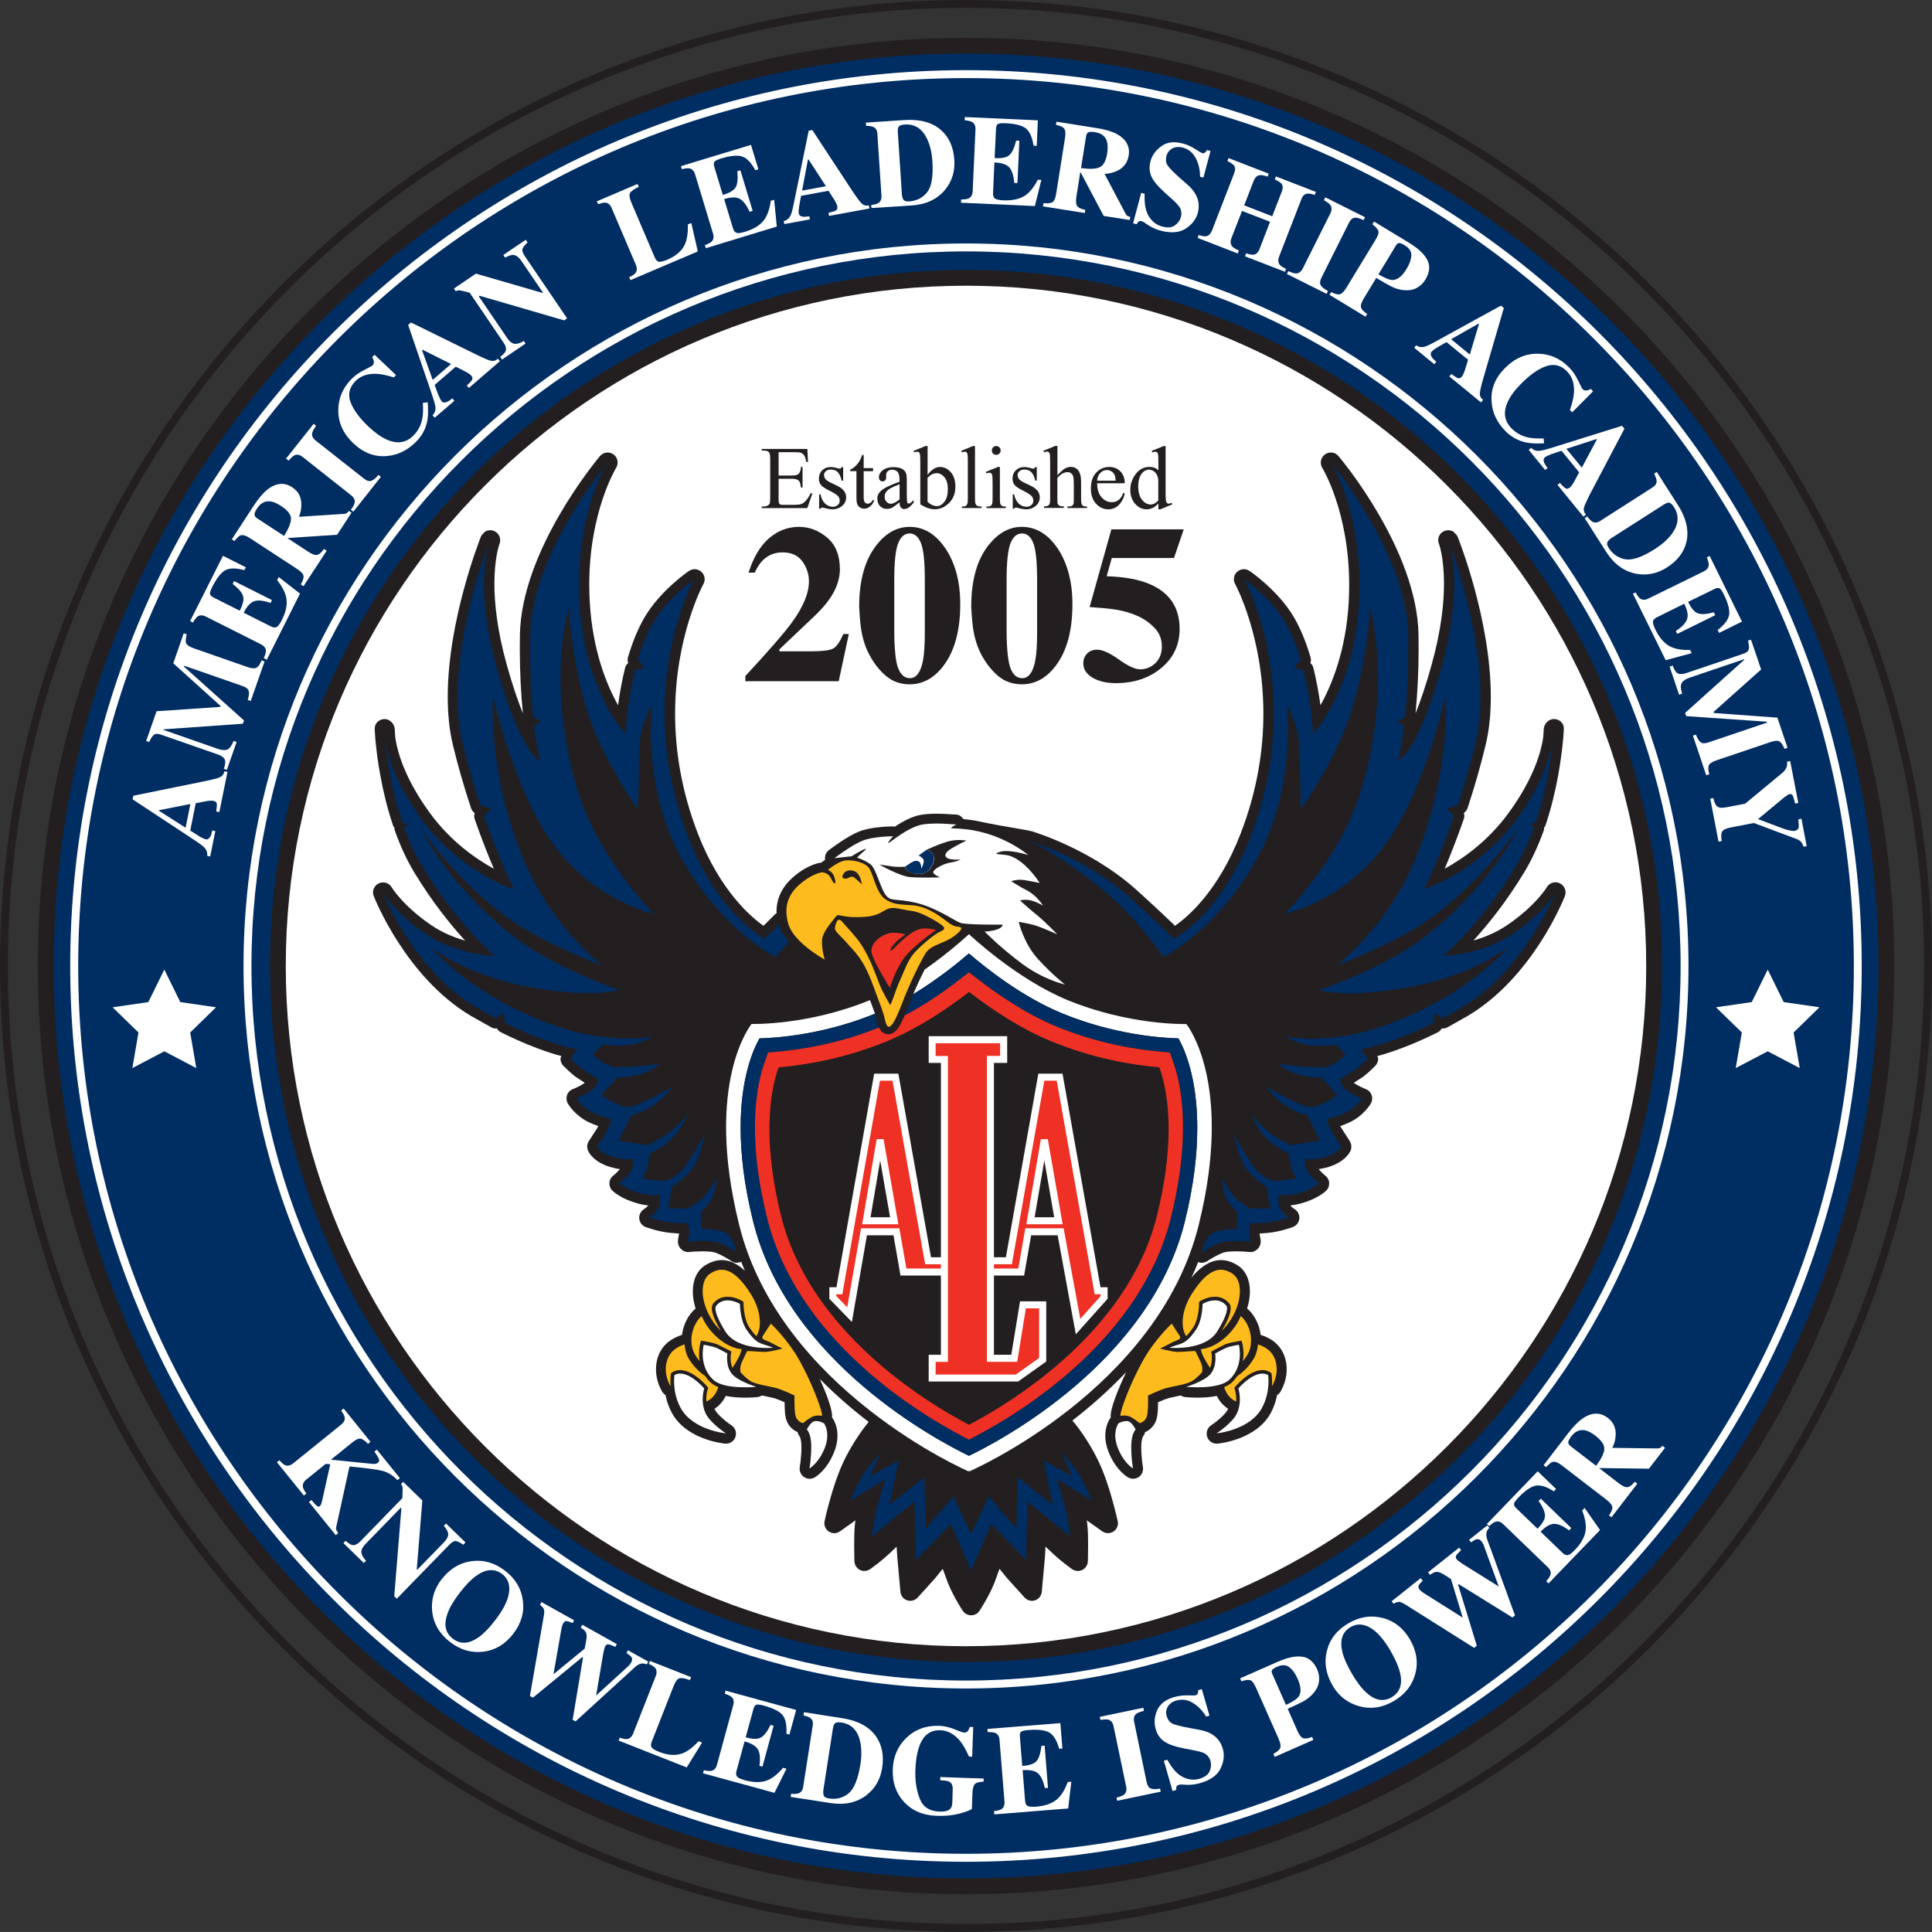
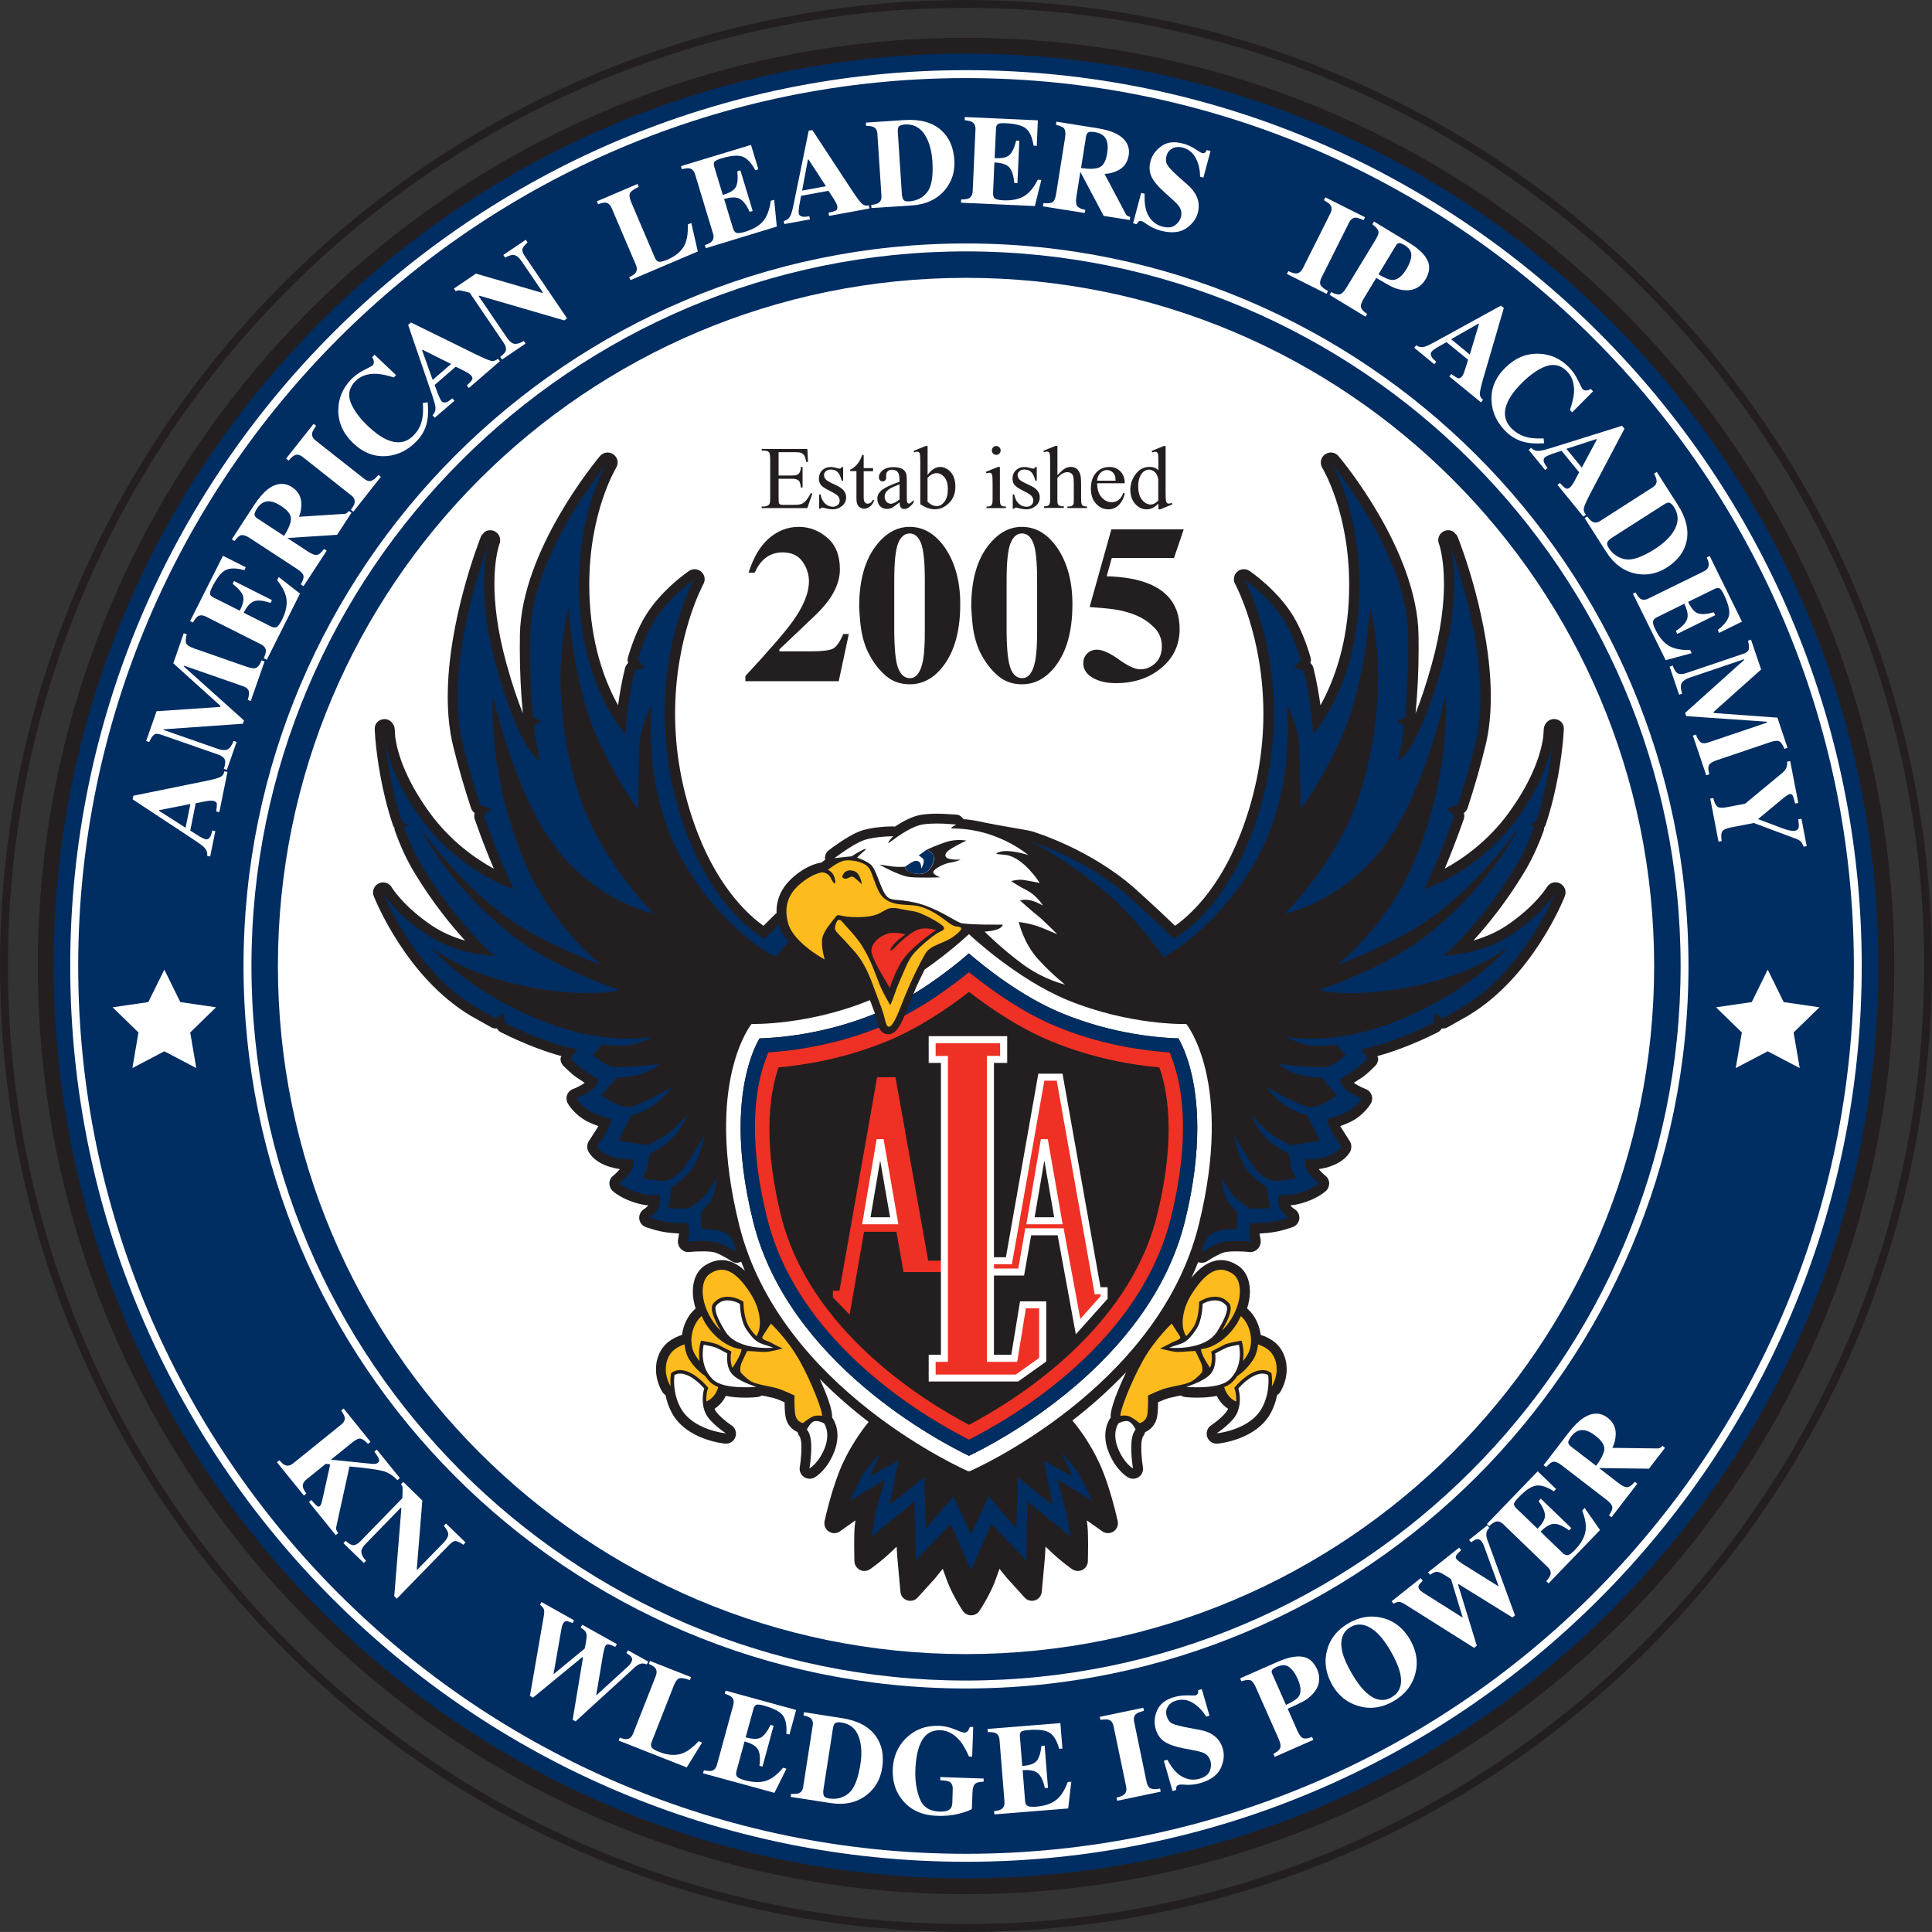
<svg xmlns="http://www.w3.org/2000/svg" id="Layer_1" viewBox="0 0 333.77 333.76">
  <rect x="0" y="0" width="333.77" height="333.76" fill="#333333" stroke="none" />
  <defs>
    <style>      .cls-1 {        fill: #231f20;      }      .cls-2 {        fill: #fdbb1d;      }      .cls-3, .cls-4 {        fill: #002d62;      }      .cls-3, .cls-5 {        isolation: isolate;      }      .cls-6, .cls-5 {        fill: #fff;      }      .cls-7 {        fill: #ee3124;      }    </style>
  </defs>
  <path class="cls-1" d="M0,166.88c0,92.02,74.87,166.88,166.89,166.88s166.89-74.87,166.89-166.88S258.91,0,166.89,0,0,74.87,0,166.88ZM1.37,166.88C1.37,75.62,75.63,1.36,166.89,1.36s165.52,74.25,165.52,165.52-74.26,165.51-165.52,165.51S1.37,258.15,1.37,166.88Z" />
  <g>
    <path class="cls-3" d="M325.88,166.88c0,87.81-71.2,158.99-158.99,158.99S7.9,254.69,7.9,166.88,79.08,7.89,166.89,7.89s158.99,71.18,158.99,158.99Z" />
    <path class="cls-1" d="M6.53,166.88c0,88.42,71.94,160.36,160.36,160.36s160.36-71.94,160.36-160.36S255.31,6.53,166.89,6.53,6.53,78.46,6.53,166.88ZM9.27,166.88C9.27,79.97,79.97,9.26,166.89,9.26s157.62,70.71,157.62,157.62-70.7,157.62-157.62,157.62S9.27,253.79,9.27,166.88Z" />
  </g>
  <path class="cls-6" d="M12.13,166.88c0,85.33,69.42,154.76,154.75,154.76s154.75-69.43,154.75-154.76S252.21,12.12,166.89,12.12,12.13,81.55,12.13,166.88ZM13.51,166.88C13.51,82.3,82.31,13.49,166.89,13.49s153.38,68.81,153.38,153.39-68.8,153.38-153.38,153.38S13.51,251.46,13.51,166.88Z" />
  <path class="cls-6" d="M42.07,166.88c0,68.82,55.99,124.82,124.81,124.82s124.82-56,124.82-124.82-56-124.82-124.82-124.82-124.81,56-124.81,124.82ZM43.44,166.88c0-68.07,55.37-123.45,123.45-123.45s123.45,55.38,123.45,123.45-55.39,123.45-123.45,123.45-123.45-55.38-123.45-123.45Z" />
  <g>
    <path class="cls-5" d="M285.77,166.88c0,65.66-53.23,118.88-118.88,118.88s-118.88-53.22-118.88-118.88,53.22-118.88,118.88-118.88,118.88,53.22,118.88,118.88Z" />
-     <path class="cls-1" d="M46.64,166.88c0,66.31,53.94,120.25,120.25,120.25s120.25-53.95,120.25-120.25-53.95-120.25-120.25-120.25-120.25,53.94-120.25,120.25ZM49.37,166.88c0-64.79,52.72-117.52,117.52-117.52s117.51,52.72,117.51,117.52-52.71,117.52-117.51,117.52-117.52-52.72-117.52-117.52Z" />
  </g>
  <g>
    <path class="cls-6" d="M35.79,147.85c.07-.52-.08-.98-.45-1.39-.22-.26-.78-.67-1.62-1.24l-10.81-7.13.13-.62,12.27-2.5c1.37-.27,2.27-.51,2.69-.7.42-.2.67-.53.76-1.02l.54.1-1.41,6.95-.54-.11c.11-.69.14-1.14.1-1.38-.05-.23-.26-.38-.62-.46-.17-.04-.44-.03-.79,0-.23.03-.49.07-.81.14l-1.42.28-.94,4.72c.79.5,1.29.83,1.55.98.5.3.89.47,1.13.53.31.06.56-.1.79-.48.12-.22.23-.57.33-1.05l.53.11-.89,4.39-.53-.11ZM32.9,138.9l-5.4,1.06-.03.11,4.59,2.93.83-4.1Z" />
    <path class="cls-6" d="M38.67,132.83c.27-.8.31-1.36.12-1.69-.18-.34-.55-.59-1.1-.78l-9.84-3.43c-.56-.2-.98-.2-1.24,0-.27.2-.55.62-.84,1.27l-.52-.19,1.8-5.14,10.97-.74.08-.17-8.16-7.37,1.8-5.19.52.18c-.18.71-.22,1.23-.1,1.54.12.32.57.62,1.37.9l9.14,3.19c.77.26,1.31.32,1.63.14.33-.17.62-.59.89-1.27l.52.19-2.39,6.83-.52-.18c.2-.62.26-1.12.18-1.5-.07-.37-.43-.67-1.05-.89l-10.11-3.52-.05.14,10.39,9.32-.2.56-13.7.97v.1s9.33,3.26,9.33,3.26c.68.24,1.23.29,1.65.14.4-.14.78-.65,1.12-1.5l.52.18-1.69,4.83-.52-.18Z" />
    <path class="cls-6" d="M46.06,113.96l-.5-.25c.26-.56.38-.99.38-1.3-.03-.45-.32-.83-.88-1.11l-9.49-4.78c-.57-.28-1.05-.29-1.43-.02-.23.16-.5.51-.81,1.05l-.49-.25,5.68-11.28,3.94,1.98-.24.5c-1.38-.38-2.45-.39-3.21-.03-.76.36-1.53,1.33-2.34,2.91-.3.59-.42,1.01-.39,1.23.04.23.25.43.62.62l4.52,2.27c.58-1.12.76-1.98.55-2.58-.2-.6-.8-1.29-1.78-2.05l.25-.49,6.54,3.29-.24.5c-1.19-.42-2.11-.53-2.78-.32-.67.21-1.29.87-1.86,2l4.7,2.37c.42.2.75.24,1,.1.26-.14.55-.53.89-1.2.63-1.26.91-2.39.82-3.43-.07-1.03-.62-2.18-1.63-3.46l.28-.54,3.67,2.86-5.74,11.43Z" />
    <path class="cls-6" d="M51.96,100.97c.37-.63.53-1.12.47-1.48-.05-.35-.43-.75-1.11-1.2l-8.11-5.3c-.71-.47-1.25-.63-1.64-.5-.26.08-.61.41-1.07.98l-.45-.3,3.84-5.9c.81-1.22,1.58-2.12,2.33-2.72,1.48-1.13,2.9-1.26,4.24-.38.99.65,1.53,1.55,1.59,2.7.05.87-.09,1.67-.4,2.41l7.75-.5c.21,0,.38-.05.5-.14.11-.08.24-.2.37-.37l.46.3-2.49,3.82-8.56.56v.03s3.58,2.34,3.58,2.34c.65.43,1.16.61,1.51.54.37-.06.76-.41,1.21-1.02l.46.3-4,6.13-.47-.3ZM50.27,89.65c.02-.73-.54-1.47-1.7-2.23-.71-.47-1.33-.73-1.87-.8-.92-.11-1.69.29-2.28,1.21-.33.5-.47.86-.45,1.09.02.24.18.44.45.62l4.65,3.04c.78-1.22,1.18-2.21,1.2-2.94Z" />
    <path class="cls-6" d="M60.61,88.07c.38-.49.59-.89.65-1.19.1-.49-.1-.93-.62-1.33l-8.33-6.59c-.51-.4-.98-.5-1.41-.31-.26.12-.61.43-1.04.93l-.44-.35,4.76-6.01.43.35c-.4.55-.62.96-.68,1.23-.09.48.11.92.62,1.32l8.35,6.58c.48.38.9.5,1.28.35.37-.13.77-.47,1.19-1.01l.43.34-4.76,6.03-.43-.35Z" />
    <path class="cls-6" d="M62.91,63.92c.89-.45,1.37-.71,1.45-.79.19-.2.26-.44.22-.71-.05-.27-.14-.51-.29-.71l.41-.43,3.72,3.52-.38.4c-1.17-.37-2.17-.58-3.01-.62-1.56-.06-2.79.38-3.69,1.33-1.01,1.07-1.27,2.26-.77,3.58.5,1.32,1.52,2.72,3.07,4.19,1.15,1.08,2.21,1.84,3.2,2.27,1.85.81,3.4.55,4.66-.79.79-.81,1.27-1.78,1.47-2.92.12-.65.16-1.53.08-2.63l.84-.11c.1,1.29.08,2.3-.05,3.07-.23,1.36-.83,2.56-1.81,3.59-1.49,1.56-3.2,2.44-5.14,2.62-2.14.2-4.09-.53-5.83-2.18-1.74-1.64-2.61-3.53-2.62-5.68,0-2.02.72-3.78,2.17-5.33.64-.66,1.4-1.22,2.29-1.66Z" />
    <path class="cls-6" d="M74.73,71.73c.38-.38.54-.83.5-1.38-.03-.35-.21-1-.53-1.97l-4.19-12.25.49-.42,11.23,5.52c1.26.62,2.12.99,2.56,1.09.45.1.86-.02,1.22-.35l.36.42-5.36,4.63-.36-.41c.5-.48.81-.82.92-1.03.11-.21.04-.46-.2-.74-.12-.13-.32-.29-.64-.47-.19-.11-.42-.23-.71-.38l-1.29-.64-3.64,3.15c.31.88.53,1.45.64,1.72.22.55.41.92.58,1.11.2.24.5.27.91.11.24-.1.54-.3.92-.62l.36.42-3.4,2.93-.36-.41ZM77.92,62.88l-4.91-2.45-.09.08,1.83,5.12,3.17-2.74Z" />
    <path class="cls-6" d="M86.4,61.66c.65-.47.99-.88,1.01-1.25.05-.36-.11-.78-.43-1.24l-5.84-8.6c-.96-.26-1.55-.39-1.76-.41-.19-.02-.41.03-.65.15l-.31-.46,3.8-2.58,11.48,3.33.09-.06-3.65-5.37c-.42-.62-.82-.98-1.23-1.09-.4-.11-.95.03-1.65.43l-.31-.46,3.88-2.63.31.46c-.51.48-.81.86-.89,1.16-.07.28.06.7.44,1.24l7.28,10.72-.5.35-14.63-4.26-.13.09,4.83,7.1c.37.56.73.9,1.04,1.03.49.21,1.13.07,1.91-.41l.31.45-4.07,2.77-.31-.46Z" />
    <path class="cls-6" d="M108.71,47.88c.53-.25.89-.48,1.06-.71.3-.38.32-.87.07-1.45l-4.17-9.77c-.25-.58-.6-.89-1.05-.94-.28-.03-.7.06-1.29.27l-.22-.5,7.03-3,.21.5c-.81.38-1.31.73-1.5,1.05-.18.32-.11.88.23,1.68l4.04,9.48c.19.44.43.69.73.73.28.04.77-.08,1.45-.36,1.21-.52,2.12-1.22,2.72-2.09.59-.88.87-2.21.81-4l.6-.25,1.12,4.92-11.63,4.95-.22-.5Z" />
    <path class="cls-6" d="M121.94,42.87l-.17-.53c.6-.2.99-.41,1.2-.64.32-.33.39-.8.2-1.39l-3.08-10.17c-.18-.6-.51-.96-.97-1.05-.27-.05-.71-.02-1.32.14l-.16-.53,12.1-3.67,1.28,4.22-.53.16c-.68-1.27-1.41-2.05-2.2-2.35-.78-.29-2.03-.2-3.71.32-.64.2-1.02.38-1.16.57-.13.18-.14.48-.02.87l1.47,4.85c1.21-.34,1.97-.81,2.26-1.38.29-.56.37-1.47.25-2.71l.53-.16,2.12,7.01-.53.16c-.51-1.14-1.07-1.88-1.68-2.23-.61-.35-1.52-.33-2.72.03l1.53,5.04c.13.44.34.7.62.8.28.09.77.02,1.49-.2,1.34-.41,2.35-.99,3.04-1.76.69-.78,1.15-1.96,1.38-3.58l.58-.18.46,4.63-12.24,3.73Z" />
    <path class="cls-6" d="M135.44,38.17c.52-.13.89-.44,1.13-.93.15-.32.34-.96.54-1.97l2.6-12.69.63-.11,6.87,10.46c.78,1.17,1.33,1.91,1.66,2.23.34.32.74.43,1.23.32l.1.54-6.97,1.28-.1-.54c.68-.15,1.11-.29,1.32-.42.19-.13.26-.38.19-.75-.03-.17-.13-.41-.31-.73-.1-.2-.25-.43-.42-.69l-.78-1.21-4.74.87c-.17.92-.28,1.52-.33,1.8-.09.59-.11,1-.06,1.25.05.31.29.5.72.56.26.03.63,0,1.1-.07l.1.53-4.42.81-.1-.54ZM142.68,32.16l-2.99-4.6h-.11s-1.01,5.37-1.01,5.37l4.12-.76Z" />
    <path class="cls-6" d="M150.53,35.41c.55-.07.95-.17,1.18-.31.42-.25.6-.67.57-1.26l-.71-10.77c-.04-.57-.27-.95-.7-1.14-.25-.12-.66-.18-1.25-.2l-.03-.55,6.69-.44c2.69-.17,4.81.41,6.31,1.75,1.38,1.23,2.14,2.93,2.28,5.15.13,1.98-.41,3.7-1.61,5.16-1.36,1.63-3.3,2.54-5.8,2.7l-6.91.44-.04-.55ZM156.12,34.55c.16.19.48.27.95.24,1.3-.09,2.33-.61,3.1-1.57.77-.97,1.07-2.76.91-5.35-.1-1.54-.42-2.84-.94-3.92-.84-1.74-2.12-2.55-3.84-2.44-.57.04-.93.18-1.08.44-.11.16-.14.47-.11.91l.7,10.74c.05.45.16.77.31.96Z" />
    <path class="cls-6" d="M166.02,35.01l.03-.55c.62,0,1.06-.06,1.33-.2.4-.2.63-.62.66-1.25l.48-10.61c.03-.63-.16-1.07-.57-1.31-.23-.15-.66-.25-1.29-.32l.02-.55,12.62.57-.19,4.41-.55-.03c-.22-1.42-.65-2.4-1.28-2.94-.65-.55-1.85-.87-3.62-.94-.67-.03-1.1.02-1.28.15-.19.13-.3.4-.31.81l-.24,5.06c1.27.08,2.12-.1,2.58-.55.47-.44.85-1.27,1.14-2.47l.55.02-.33,7.32-.55-.03c-.1-1.24-.38-2.13-.84-2.66-.46-.53-1.33-.82-2.59-.87l-.23,5.26c-.02.46.08.78.32.96.22.17.71.28,1.46.32,1.4.06,2.55-.16,3.46-.65.91-.49,1.74-1.46,2.49-2.91l.61.03-1.12,4.52-12.78-.58Z" />
    <path class="cls-6" d="M180.31,35.09c.71.08,1.23.02,1.53-.17.3-.2.51-.71.63-1.51l1.52-9.57c.13-.83.07-1.4-.21-1.71-.18-.2-.63-.39-1.35-.57l.08-.54,6.97,1.11c1.44.23,2.59.56,3.44,1.01,1.62.89,2.32,2.13,2.07,3.72-.19,1.17-.79,2.03-1.81,2.56-.77.4-1.56.6-2.36.62l3.63,6.86c.09.19.2.32.33.39.12.08.28.14.48.18l-.09.54-4.5-.71-4-7.56h-.04s-.67,4.23-.67,4.23c-.12.77-.08,1.29.12,1.61.21.3.68.53,1.42.68l-.09.54-7.24-1.15.1-.54ZM189.93,28.91c.68-.27,1.13-1.09,1.35-2.45.12-.84.11-1.51-.05-2.04-.27-.89-.95-1.41-2.03-1.58-.58-.1-.98-.08-1.18.03-.21.11-.33.34-.39.67l-.87,5.49c1.44.21,2.49.17,3.17-.11Z" />
    <path class="cls-6" d="M197.14,33.32l.61.16c-.08,1.67.15,2.96.71,3.88.57.92,1.33,1.51,2.31,1.77.95.26,1.68.19,2.21-.2.54-.39.88-.86,1.03-1.41.16-.63.09-1.2-.22-1.72-.21-.34-.66-.83-1.39-1.47l-1.16-1.05c-1.16-1.03-1.93-1.95-2.31-2.75-.37-.81-.43-1.71-.17-2.68.28-1.04.9-1.9,1.88-2.6.97-.71,2.21-.86,3.72-.45.77.2,1.48.52,2.13.95.66.43,1.04.65,1.14.68.23.07.41.04.53-.06.12-.1.23-.26.34-.45l.63.16-1.23,4.6-.58-.15c0-1.16-.23-2.21-.73-3.18-.5-.96-1.24-1.58-2.24-1.85-.69-.18-1.31-.13-1.82.14-.51.29-.85.7-1,1.27-.18.66-.12,1.22.18,1.65.28.45.98,1.17,2.12,2.18l1.36,1.2c.6.53,1.05,1.08,1.35,1.62.57,1,.69,2.08.39,3.23-.3,1.07-.97,1.96-2.06,2.69-1.09.72-2.55.84-4.39.36-.42-.12-.83-.27-1.24-.46-.41-.19-.81-.42-1.19-.69l-.37-.26c-.1-.05-.17-.1-.25-.14-.09-.04-.16-.07-.23-.08-.21-.06-.38-.04-.49.06-.1.11-.24.26-.36.47l-.6-.17,1.4-5.25Z" />
-     <path class="cls-6" d="M207.09,40.6c.55.19.97.26,1.26.22.44-.07.78-.39,1.03-.99l3.84-9.91c.22-.57.21-1.03-.06-1.36-.16-.2-.53-.44-1.11-.74l.19-.51,6.94,2.69-.19.51c-.62-.2-1.07-.29-1.36-.25-.46.06-.81.39-1.04.97l-1.65,4.25,4.85,1.88,1.65-4.26c.22-.59.21-1.05-.07-1.38-.17-.21-.56-.45-1.14-.73l.2-.51,6.9,2.67-.19.52c-.62-.19-1.05-.26-1.32-.21-.45.06-.79.38-1,.96l-3.84,9.9c-.23.59-.18,1.08.13,1.45.19.22.54.44,1.07.67l-.19.51-6.91-2.67.21-.52c.57.2,1,.28,1.3.23.45-.07.78-.39,1.01-.98l1.81-4.7-4.84-1.87-1.83,4.7c-.22.59-.18,1.09.16,1.46.19.21.57.44,1.13.68l-.2.51-6.93-2.69.19-.51Z" />
    <path class="cls-6" d="M222.58,46.84c.56.26.98.4,1.3.4.5,0,.89-.3,1.19-.87l4.76-9.5c.28-.58.28-1.06,0-1.45-.16-.23-.55-.51-1.11-.83l.24-.5,6.86,3.44-.25.5c-.63-.29-1.08-.42-1.37-.43-.48,0-.87.3-1.15.88l-4.76,9.5c-.27.54-.31.99-.11,1.33.23.33.64.65,1.24.96l-.24.5-6.86-3.44.25-.49Z" />
    <path class="cls-6" d="M229.98,50.46c.65.34,1.15.46,1.49.38.35-.09.73-.47,1.14-1.15l5.03-8.27c.43-.71.59-1.22.48-1.53-.11-.32-.45-.69-1.03-1.15l.28-.47,6.05,3.67c1.6.97,2.66,1.97,3.17,2.99.52,1.02.4,2.16-.37,3.42-.37.62-.88,1.09-1.54,1.43-.65.34-1.45.44-2.39.32-.72-.11-1.37-.32-1.95-.62-.6-.3-1.45-.79-2.58-1.47l-2.14,3.53c-.42.69-.59,1.22-.49,1.57.1.35.45.73,1.06,1.13l-.29.47-6.22-3.78.29-.46ZM240.61,48.37c.83-.02,1.62-.66,2.38-1.9.52-.86.79-1.63.83-2.33.03-.7-.36-1.29-1.18-1.79-.37-.23-.67-.35-.89-.36-.21,0-.4.11-.56.37l-3.05,5.04c1.13.66,1.95.98,2.47.97Z" />
    <path class="cls-6" d="M244.65,59.65c.43.3.91.39,1.45.25.33-.08.95-.37,1.84-.86l11.36-6.24.5.41-3.51,12.02c-.39,1.35-.6,2.24-.63,2.71-.03.46.16.84.55,1.14l-.35.44-5.48-4.49.35-.42c.55.41.93.65,1.17.73.22.06.45-.04.7-.34.1-.13.22-.36.35-.7.08-.21.16-.47.25-.77l.43-1.38-3.74-3.05c-.81.47-1.35.78-1.59.92-.51.31-.83.56-.99.76-.2.25-.17.55.05.93.13.21.4.47.77.79l-.34.43-3.47-2.85.34-.42ZM253.92,61.26l1.58-5.27-.08-.08-4.73,2.69,3.24,2.65Z" />
    <path class="cls-6" d="M272.64,65.74c.42.9.68,1.39.75,1.47.2.2.43.28.7.24.29-.03.52-.12.72-.27l.41.42-3.61,3.63-.39-.4c.4-1.15.63-2.15.7-2.99.09-1.56-.31-2.79-1.23-3.71-1.04-1.04-2.23-1.33-3.57-.87-1.33.46-2.76,1.45-4.26,2.96-1.12,1.11-1.9,2.16-2.35,3.13-.86,1.82-.65,3.39.65,4.68.8.8,1.76,1.32,2.89,1.56.65.13,1.52.19,2.62.15l.09.84c-1.28.07-2.31.03-3.07-.13-1.35-.28-2.54-.91-3.54-1.9-1.53-1.53-2.36-3.27-2.47-5.21-.15-2.15.63-4.08,2.34-5.78,1.69-1.69,3.6-2.51,5.75-2.45,2.01.04,3.77.82,5.26,2.32.65.65,1.19,1.42,1.6,2.33Z" />
    <path class="cls-6" d="M264.52,77.36c.36.39.81.57,1.36.53.34-.02,1.01-.17,1.99-.47l12.35-3.86.42.5-5.84,11.09c-.64,1.23-1.02,2.08-1.15,2.52-.11.45,0,.86.33,1.24l-.43.35-4.48-5.49.42-.34c.46.52.8.83,1.01.95.21.11.45.04.75-.19.13-.11.29-.32.48-.62.12-.18.26-.41.4-.7l.68-1.27-3.05-3.73c-.88.29-1.47.49-1.73.58-.56.21-.94.39-1.13.56-.24.19-.29.5-.14.91.1.23.3.54.6.93l-.42.35-2.84-3.48.42-.35ZM273.27,80.79l2.59-4.85-.07-.09-5.18,1.69,2.66,3.24Z" />
    <path class="cls-6" d="M274.22,89.23c.33.45.61.74.85.88.42.25.88.21,1.38-.11l9.08-5.82c.48-.31.7-.69.66-1.16-.02-.27-.17-.67-.43-1.19l.46-.3,3.61,5.65c1.47,2.29,1.97,4.41,1.53,6.38-.41,1.8-1.54,3.3-3.4,4.49-1.68,1.06-3.44,1.41-5.3,1.07-2.1-.41-3.81-1.66-5.17-3.77l-3.73-5.84.46-.29ZM277.68,93.72c-.09.22-.01.54.25.95.7,1.09,1.67,1.74,2.87,1.95,1.21.21,2.93-.38,5.12-1.79,1.3-.84,2.3-1.74,2.99-2.71,1.11-1.58,1.21-3.09.27-4.54-.31-.48-.61-.73-.9-.75-.19,0-.48.11-.86.35l-9.07,5.8c-.36.26-.59.5-.68.74Z" />
    <path class="cls-6" d="M282.06,102.58l.5-.24c.29.55.56.91.81,1.08.39.26.86.26,1.41-.02l9.56-4.69c.56-.28.85-.65.86-1.13.02-.28-.1-.7-.34-1.28l.5-.25,5.58,11.34-3.95,1.95-.25-.5c1.14-.87,1.79-1.72,1.97-2.55.16-.82-.14-2.03-.91-3.61-.3-.6-.55-.96-.75-1.05-.21-.11-.49-.06-.86.12l-4.55,2.23c.54,1.13,1.12,1.8,1.72,1.99.62.2,1.52.14,2.72-.19l.24.5-6.56,3.23-.25-.5c1.05-.68,1.7-1.36,1.94-2.02.24-.66.08-1.56-.48-2.69l-4.71,2.33c-.42.2-.64.45-.69.73-.04.29.09.77.43,1.43.61,1.26,1.36,2.17,2.23,2.72.88.56,2.12.82,3.76.78l.26.55-4.49,1.21-5.66-11.49Z" />
    <path class="cls-6" d="M288.96,114.95c.28.79.59,1.26.95,1.41.35.14.8.12,1.35-.06l9.87-3.34c.56-.19.89-.44.98-.77.08-.32.04-.83-.13-1.51l.52-.18,1.75,5.16-8.21,7.33.05.19,10.97.8,1.75,5.21-.52.18c-.28-.67-.58-1.1-.87-1.28-.29-.18-.84-.14-1.64.14l-9.18,3.1c-.76.25-1.22.56-1.38.89-.15.33-.12.85.08,1.54l-.53.18-2.31-6.86.53-.17c.22.61.48,1.04.77,1.29.29.24.76.27,1.38.06l10.14-3.43-.05-.15-13.92-.96-.19-.56,10.23-9.19-.06-.08-9.35,3.17c-.7.23-1.16.54-1.39.9-.24.37-.22.99.05,1.88l-.52.18-1.64-4.85.51-.18Z" />
    <path class="cls-6" d="M310.67,138.72l-.54.1c-.18-.74-.33-1.2-.43-1.4-.12-.19-.28-.27-.51-.23-.1.01-.2.06-.31.12-.1.06-.3.19-.57.39l-4.62,3.83v-.03s4.23,1.59,4.23,1.59c.26.11.57.2.94.3.57.14.97.2,1.21.14.37-.06.59-.27.67-.59.04-.22.02-.68-.07-1.39l.55-.1.9,4.73-.52.1c-.14-.33-.27-.59-.39-.77-.19-.23-.44-.41-.74-.53l-7.48-2.8-3.97.77c-.81.15-1.32.39-1.5.72-.19.32-.21.86-.08,1.63l-.55.1-1.43-7.43.53-.1c.18.78.42,1.29.72,1.49.31.21.85.25,1.62.09l3.16-.61,6.4-5.3c.42-.35.68-.73.8-1.14.07-.28.08-.55.04-.81l.54-.11,1.4,7.22Z" />
  </g>
  <g>
    <path class="cls-6" d="M48.28,252.28c.39.45.71.73.98.84.43.18.9.07,1.41-.33l8.26-6.67c.49-.4.7-.81.62-1.25-.04-.26-.25-.66-.61-1.19l.42-.35,4.65,5.76-.43.35c-.52-.54-.94-.84-1.28-.9-.33-.07-.82.17-1.47.68l-3.65,2.95,6.66.68c.46.05.78.07.96.05.16-.01.33-.08.49-.21.22-.18.28-.39.17-.63-.1-.26-.35-.68-.78-1.28l.42-.35,3.99,4.93-.43.35c-.79-.83-1.63-1.36-2.53-1.59-.89-.23-2.81-.5-5.75-.77l-2.28,10.39c-.05.23-.05.41,0,.54.05.13.17.33.33.58l-.43.35-4.63-5.73.43-.34c.43.52.74.86.94,1.01.18.16.36.17.52.04.07-.05.14-.17.21-.32.06-.15.13-.38.2-.69l1.38-6.21-.77-.08-3.34,2.7c-.5.4-.69.84-.61,1.3.05.27.25.65.6,1.13l-.43.35-4.66-5.76.44-.35Z" />
    <path class="cls-6" d="M59.7,266.18c.6.54,1.07.8,1.43.76.37-.05.74-.27,1.13-.67l7.25-7.45c.04-1,.06-1.6.04-1.8-.02-.2-.11-.4-.27-.62l.38-.39,3.3,3.21-.96,11.91.07.07,4.53-4.65c.52-.53.8-1.01.83-1.42.02-.41-.23-.93-.76-1.53l.38-.4,3.37,3.27-.38.4c-.58-.4-1.01-.61-1.31-.64-.3-.03-.68.2-1.14.67l-9.04,9.29-.44-.43,1.23-15.19-.1-.1-5.99,6.16c-.47.48-.73.89-.8,1.22-.1.53.16,1.12.79,1.78l-.39.39-3.52-3.43.38-.4Z" />
-     <path class="cls-6" d="M90.31,276.38c.32,2.08-.23,4.03-1.63,5.86-1.4,1.82-3.13,2.86-5.21,3.11-2.04.24-3.93-.31-5.68-1.65-1.85-1.41-2.9-3.19-3.13-5.33-.2-2,.33-3.83,1.59-5.48,1.4-1.82,3.11-2.88,5.15-3.18,2.06-.29,4,.24,5.83,1.63,1.76,1.34,2.79,3.02,3.08,5.04ZM82.7,282.84c.9-.64,1.86-1.63,2.88-2.97,1.41-1.84,2.2-3.45,2.37-4.81.16-1.36-.24-2.4-1.18-3.12-1.32-1-2.82-.91-4.49.29-.89.63-1.84,1.62-2.86,2.94-1.03,1.35-1.74,2.54-2.1,3.57-.7,1.91-.39,3.37.92,4.37,1.31,1,2.79.91,4.46-.27Z" />
    <path class="cls-6" d="M99.18,279.92l-.26.48c-.49-.22-.85-.33-1.07-.34-.22,0-.42.14-.58.45-.05.08-.09.18-.14.3-.04.12-.07.25-.1.39l-1.4,7.99.03.02,5.34-4.39s.09-.35.2-.99c.11-.63.16-1.04.16-1.21-.03-.3-.09-.55-.21-.74-.12-.19-.39-.42-.83-.7l.27-.49,5.98,3.34-.27.48c-.57-.27-.97-.41-1.19-.43-.23-.04-.42.08-.56.35-.04.06-.08.19-.14.39-.06.2-.12.48-.2.85l-1.24,7.37-.08-.04,5.6-5.11c.1-.1.2-.19.29-.31.1-.12.19-.25.28-.41.2-.35.2-.66,0-.93-.12-.17-.4-.39-.84-.66l.27-.48,3.51,1.96-.27.48c-.31-.12-.59-.17-.82-.16-.38.04-.79.25-1.21.63l-10.27,9.38-.5-.28,1.79-10.75-.13-.07-8.52,7-.52-.3,2.39-13.78c.11-.59.11-1.01,0-1.24-.1-.23-.32-.47-.65-.72l.26-.48,5.63,3.15Z" />
    <path class="cls-6" d="M107.07,300.2c.55.19.97.27,1.25.24.48-.06.83-.38,1.07-.98l3.89-9.89c.23-.59.2-1.06-.09-1.41-.17-.22-.54-.45-1.11-.71l.21-.51,7.1,2.8-.2.51c-.85-.3-1.45-.41-1.81-.31-.36.1-.7.54-1.01,1.35l-3.77,9.59c-.18.45-.18.79,0,1.03.18.24.61.49,1.3.75,1.23.49,2.36.63,3.4.42,1.05-.2,2.18-.96,3.39-2.27l.6.24-2.65,4.29-11.76-4.64.2-.51Z" />
    <path class="cls-6" d="M121.45,306.35l.15-.53c.6.14,1.05.17,1.35.1.45-.11.75-.47.92-1.07l2.8-10.26c.17-.61.08-1.08-.27-1.4-.19-.19-.59-.39-1.19-.59l.14-.53,12.19,3.34-1.16,4.25-.53-.14c.1-1.43-.1-2.48-.61-3.16-.5-.67-1.61-1.24-3.31-1.71-.65-.17-1.08-.22-1.29-.13-.22.09-.37.33-.48.73l-1.34,4.88c1.21.35,2.1.36,2.65.03.55-.32,1.1-1.04,1.65-2.16l.53.14-1.93,7.07-.52-.15c.17-1.24.09-2.17-.24-2.79-.34-.62-1.11-1.09-2.33-1.42l-1.39,5.08c-.11.45-.09.78.1,1,.18.22.64.43,1.36.63,1.35.36,2.52.41,3.51.13,1-.29,2.02-1.04,3.07-2.29l.59.16-2.08,4.17-12.34-3.38Z" />
    <path class="cls-6" d="M136.69,309.89c.56.05.96.03,1.23-.06.46-.15.74-.53.83-1.1l1.66-10.66c.09-.56-.05-.98-.42-1.27-.22-.16-.61-.32-1.18-.45l.08-.55,6.62,1.03c2.68.42,4.6,1.45,5.79,3.09,1.07,1.5,1.44,3.33,1.1,5.52-.31,1.96-1.2,3.52-2.7,4.68-1.69,1.3-3.77,1.76-6.25,1.37l-6.85-1.06.08-.54ZM142.34,310.26c.11.22.41.37.88.44,1.28.2,2.4-.09,3.36-.86.96-.78,1.65-2.46,2.06-5.01.24-1.53.21-2.88-.06-4.04-.43-1.88-1.52-2.95-3.21-3.21-.57-.09-.95-.03-1.17.19-.13.14-.23.42-.31.87l-1.65,10.63c-.04.45-.01.78.1,1Z" />
    <path class="cls-6" d="M156.55,300.27c1.51-1.49,3.4-2.19,5.67-2.12.91.03,1.82.24,2.69.6.9.38,1.45.56,1.67.57.24.01.42-.07.58-.23.14-.16.27-.41.39-.75l.58.02-.18,5.12-.55-.02c-.49-1.11-.99-2.01-1.52-2.67-.99-1.2-2.13-1.83-3.43-1.88-1.41-.04-2.46.54-3.16,1.74-.69,1.2-1.07,2.92-1.15,5.14-.07,1.83.18,3.47.74,4.91.55,1.45,1.69,2.21,3.42,2.27.93.04,1.58-.14,1.9-.52.2-.21.3-.54.32-.99l.07-2.3c.03-.67-.16-1.12-.56-1.34-.25-.15-.79-.23-1.59-.27v-.55s7.5.26,7.5.26l-.02.55c-.74,0-1.25.14-1.5.4-.25.27-.39.77-.42,1.53l-.1,2.79c-.5.29-1.3.57-2.38.84-1.1.27-2.32.38-3.67.33-2.44-.08-4.36-.92-5.77-2.51-1.31-1.48-1.92-3.31-1.85-5.47.07-2.19.84-4,2.3-5.45Z" />
    <path class="cls-6" d="M171.78,313.44l-.05-.55c.63-.07,1.06-.19,1.31-.36.37-.26.54-.69.49-1.32l-.85-10.59c-.04-.63-.29-1.05-.72-1.23-.26-.12-.7-.17-1.32-.15l-.05-.55,12.6-1.01.35,4.4-.56.04c-.37-1.37-.92-2.3-1.63-2.76-.7-.46-1.94-.62-3.69-.48-.67.05-1.09.16-1.27.31-.16.15-.23.44-.19.85l.4,5.05c1.25-.09,2.08-.38,2.5-.88.4-.49.68-1.36.82-2.59l.55-.05.58,7.3-.54.04c-.27-1.23-.65-2.07-1.18-2.54-.52-.47-1.41-.65-2.66-.55l.42,5.26c.03.46.17.76.42.91.26.14.76.18,1.5.13,1.39-.12,2.51-.47,3.34-1.08.85-.6,1.55-1.67,2.12-3.19l.61-.04-.54,4.62-12.75,1.02Z" />
    <path class="cls-6" d="M192.89,310.55c.61-.14,1.03-.31,1.27-.49.39-.32.52-.79.39-1.42l-2.17-10.41c-.13-.63-.42-1-.88-1.14-.28-.08-.74-.06-1.39.04l-.11-.53,7.52-1.57.1.53c-.65.17-1.1.34-1.32.52-.38.3-.49.77-.36,1.41l2.15,10.4c.14.6.38.97.75,1.1.39.14.91.14,1.57,0l.11.54-7.51,1.57-.12-.54Z" />
    <path class="cls-6" d="M201.07,304.18l.6-.17c.8,1.48,1.67,2.46,2.63,2.96.96.5,1.93.61,2.89.33.93-.27,1.55-.72,1.79-1.32.25-.6.3-1.18.15-1.72-.19-.63-.54-1.08-1.07-1.37-.36-.18-1-.36-1.97-.54l-1.53-.29c-1.52-.29-2.65-.69-3.39-1.18-.74-.5-1.25-1.23-1.52-2.2-.3-1.03-.22-2.1.25-3.2.48-1.1,1.46-1.87,2.96-2.3.77-.22,1.54-.31,2.32-.29.79.02,1.22.02,1.33,0,.23-.07.37-.18.42-.33.05-.16.07-.34.07-.57l.62-.18,1.33,4.58-.58.17c-.59-.99-1.34-1.78-2.26-2.35-.92-.57-1.87-.72-2.87-.43-.71.2-1.2.56-1.49,1.06-.3.5-.37,1.03-.2,1.6.19.66.52,1.1.99,1.32.48.24,1.46.48,2.95.76l1.77.33c.8.15,1.47.38,2,.69,1,.58,1.67,1.43,1.99,2.57.31,1.07.19,2.19-.37,3.38-.55,1.18-1.74,2.04-3.58,2.57-.42.12-.85.2-1.3.25-.45.05-.91.05-1.38.01l-.45-.03c-.1,0-.2,0-.29.02-.1,0-.17.03-.24.04-.22.07-.36.17-.39.32-.04.14-.07.34-.07.57l-.61.18-1.5-5.22Z" />
    <path class="cls-6" d="M220.01,302.98c.65-.34,1.04-.68,1.16-1.01.13-.33.04-.86-.28-1.58l-3.92-8.85c-.33-.75-.66-1.18-.98-1.27-.31-.1-.83-.04-1.53.19l-.22-.51,6.47-2.85c1.71-.76,3.13-1.05,4.27-.89,1.13.15,2,.9,2.6,2.25.28.66.39,1.35.28,2.08-.1.72-.46,1.45-1.11,2.15-.5.52-1.03.93-1.62,1.25-.6.32-1.48.74-2.67,1.27l1.67,3.79c.33.74.66,1.17,1.01,1.29.34.12.85.05,1.53-.22l.22.51-6.67,2.94-.22-.5ZM224.38,293.06c.45-.68.39-1.69-.2-3.03-.4-.91-.88-1.58-1.45-2.01-.56-.43-1.25-.45-2.14-.06-.39.17-.65.35-.8.52-.13.17-.13.4-.01.67l2.38,5.39c1.19-.55,1.93-1.04,2.21-1.47Z" />
    <path class="cls-6" d="M238.79,279.5c2.04.5,3.63,1.75,4.79,3.73,1.16,2,1.46,4,.9,6.02-.56,1.97-1.78,3.51-3.69,4.62-2.01,1.18-4.05,1.46-6.11.86-1.93-.57-3.42-1.75-4.47-3.55-1.15-1.99-1.49-3.97-.98-5.97.5-2.03,1.75-3.62,3.73-4.78,1.91-1.11,3.85-1.42,5.82-.93ZM241.87,289c-.25-1.08-.8-2.34-1.65-3.81-1.16-2-2.35-3.34-3.54-4.01-1.2-.67-2.31-.7-3.34-.1-1.44.83-1.9,2.26-1.45,4.26.25,1.07.8,2.32,1.64,3.76.86,1.47,1.69,2.57,2.51,3.31,1.5,1.37,2.96,1.64,4.38.8,1.43-.83,1.91-2.23,1.46-4.22Z" />
    <path class="cls-6" d="M245.44,272.65l.35.43c-.38.37-.62.65-.71.85-.09.21-.02.45.2.72.05.07.13.15.22.22.1.09.2.17.32.25l6.86,4.33h.02s-2.02-6.62-2.02-6.62c0-.04-.3-.23-.84-.57-.55-.34-.9-.54-1.06-.59-.29-.11-.54-.13-.76-.1-.23.04-.54.2-.97.49l-.34-.43,5.37-4.26.34.44c-.45.43-.76.74-.86.94-.11.19-.07.41.1.65.05.05.16.15.32.28.16.13.4.3.71.51l6.35,3.96-.07.06-2.6-7.13c-.04-.13-.1-.25-.16-.39-.07-.13-.16-.26-.27-.41-.25-.32-.54-.44-.86-.35-.21.04-.51.22-.94.52l-.34-.43,3.14-2.5.35.43c-.24.25-.39.47-.45.69-.12.38-.08.84.11,1.37l4.78,13.07-.45.35-9.27-5.75-.11.09,3.23,10.54-.47.37-11.84-7.46c-.51-.32-.89-.48-1.14-.48-.25,0-.57.11-.93.32l-.33-.43,5.04-4.01Z" />
    <path class="cls-6" d="M267.52,273.54l-.39-.38c.41-.46.65-.84.73-1.13.12-.45-.04-.89-.5-1.32l-7.65-7.38c-.46-.44-.91-.58-1.35-.43-.27.07-.63.33-1.09.76l-.39-.38,8.77-9.1,3.18,3.06-.39.4c-1.2-.78-2.23-1.11-3.05-.99-.84.12-1.87.81-3.09,2.09-.47.48-.72.84-.74,1.07-.02.23.11.48.41.77l3.65,3.52c.88-.9,1.32-1.67,1.29-2.31-.02-.64-.39-1.47-1.1-2.48l.38-.4,5.27,5.08-.38.4c-1.01-.75-1.86-1.13-2.56-1.13s-1.5.45-2.37,1.35l3.79,3.66c.32.31.64.45.93.39.28-.05.68-.35,1.2-.89.97-1.01,1.58-2.01,1.8-3.03.23-1.01.05-2.27-.53-3.78l.42-.45,2.66,3.82-8.89,9.21Z" />
    <path class="cls-6" d="M277.96,261.81c.42-.6.62-1.07.58-1.44-.03-.35-.37-.78-1.01-1.28l-7.68-5.91c-.67-.52-1.2-.73-1.59-.63-.27.06-.65.36-1.15.9l-.44-.33,4.3-5.59c.89-1.17,1.75-2.01,2.53-2.54,1.56-1.02,2.98-1.02,4.25-.05.94.73,1.4,1.67,1.38,2.82-.02.88-.21,1.66-.59,2.37l7.77.1c.22,0,.39-.03.51-.11.13-.07.25-.19.39-.34l.44.34-2.78,3.61-8.56-.11-.02.03,3.4,2.62c.61.47,1.1.69,1.46.65.38-.04.79-.35,1.28-.93l.43.33-4.46,5.8-.45-.34ZM277.15,250.4c.08-.73-.43-1.51-1.52-2.36-.66-.52-1.27-.83-1.8-.94-.9-.18-1.69.16-2.36,1.02-.36.47-.54.82-.54,1.06,0,.23.14.45.4.66l4.41,3.39c.87-1.16,1.34-2.11,1.42-2.83Z" />
  </g>
  <g>
    <path class="cls-1" d="M128.77,116.79c4.14-4.47,6.84-7.59,8.1-9.34,1.92-2.65,2.88-4.99,2.88-7.04,0-1.21-.37-2.34-1.11-3.39-.74-1.05-1.89-1.59-3.45-1.59-1.37,0-2.52.47-3.46,1.42-.5.52-.95,1.22-1.35,2.08h-1.06c.86-2.69,2.05-4.67,3.57-5.97,1.52-1.29,3.22-1.94,5.12-1.94,1.79,0,3.43.62,4.89,1.86,1.47,1.24,2.2,3.08,2.2,5.49,0,1.26-.35,2.55-1.04,3.88-.69,1.33-1.85,2.76-3.49,4.31l-5.93,5.63v.33h5.52c1.92,0,3.17-.16,3.76-.47.58-.31,1.18-1.15,1.77-2.52h.95l-1.74,8.15h-16.13v-.89Z" />
    <path class="cls-1" d="M151.51,94.05c1.64-2.02,3.51-3.03,5.64-3.03,2.44,0,4.51,1.25,6.18,3.73,1.71,2.54,2.56,5.76,2.56,9.62,0,4.56-.97,8.11-2.9,10.65-1.62,2.14-3.57,3.2-5.82,3.2-1.59,0-2.94-.47-4.06-1.41-1.12-.93-2.09-2.14-2.87-3.61-.69-1.24-1.17-2.69-1.44-4.3-.16-.95-.29-2.31-.37-4.1,0-4.63,1.03-8.22,3.1-10.76ZM155.2,115.5c.44,1.11,1.11,1.66,1.99,1.66,1.12,0,1.88-1.02,2.27-3.08.21-1.12.31-2.78.31-4.98v-8.9c0-3.15-.22-5.28-.67-6.38-.44-1.11-1.09-1.66-1.95-1.66s-1.53.56-1.98,1.68c-.45,1.12-.68,3.24-.68,6.37v8.9c.03,3.16.25,5.29.7,6.4Z" />
    <path class="cls-1" d="M170.89,94.05c1.64-2.02,3.52-3.03,5.64-3.03,2.45,0,4.51,1.25,6.19,3.73,1.7,2.54,2.55,5.76,2.55,9.62,0,4.56-.95,8.11-2.89,10.65-1.62,2.14-3.57,3.2-5.83,3.2-1.59,0-2.94-.47-4.07-1.41-1.12-.93-2.08-2.14-2.89-3.61-.67-1.24-1.15-2.69-1.43-4.3-.16-.95-.28-2.31-.37-4.1,0-4.63,1.03-8.22,3.1-10.76ZM174.6,115.5c.43,1.11,1.1,1.66,2,1.66,1.11,0,1.87-1.02,2.26-3.08.21-1.12.31-2.78.31-4.98v-8.9c0-3.15-.22-5.28-.66-6.38-.44-1.11-1.08-1.66-1.95-1.66s-1.53.56-1.98,1.68c-.45,1.12-.68,3.24-.68,6.37v8.9c.02,3.16.26,5.29.7,6.4Z" />
    <path class="cls-1" d="M187.79,112.93c.43-.46,1.01-.69,1.74-.69.92,0,2.19.56,3.76,1.69,1.58,1.13,2.8,1.7,3.68,1.7,1.01,0,1.89-.36,2.64-1.08.74-.71,1.11-1.69,1.11-2.91s-.42-2.3-1.26-3.17c-.85-.87-1.8-1.54-2.87-2.03-1.13-.51-2.43-.9-3.86-1.13-.94-.15-2.44-.3-4.49-.44l3.76-13.42h12.5l-1.68,4.95h-10.75l-.88,3.15c3.01.09,5.45.54,7.32,1.31,3.52,1.46,5.28,4.06,5.28,7.8,0,2.72-1.04,4.96-3.14,6.72-2.1,1.76-4.73,2.64-7.9,2.64-1.61,0-2.94-.32-4.01-.95-1.07-.63-1.59-1.46-1.59-2.49,0-.65.21-1.21.65-1.66Z" />
  </g>
  <g>
    <polygon class="cls-6" points="28.39 167.51 31.15 173.12 37.32 174.02 32.86 178.37 33.91 184.52 28.39 181.62 22.87 184.52 23.92 178.37 19.45 174.02 25.62 173.12 28.39 167.51" />
    <polygon class="cls-6" points="305.39 167.51 308.15 173.12 314.33 174.02 309.86 178.37 310.92 184.52 305.39 181.62 299.86 184.52 300.92 178.37 296.45 174.02 302.63 173.12 305.39 167.51" />
  </g>
  <g>
    <g>
      <path class="cls-1" d="M269.48,152.6c-.81-.4-1.79-.11-2.25.67-.02.03-1.96,3.25-6.92,6.6-1.9,1.28-3.96,2.09-5.76,2.61,2.43-2.66,5.65-6.61,8.79-11.81,1.26-2.08,2.37-4.47,3.33-7.12.07-.19.09-.38.09-.58.08-.11.18-.22.23-.35,2.05-6.1,2.79-12,3.06-14.96l.11-1.58s0-.08,0-.12v-.13c0-.9-.7-1.55-1.61-1.61-.95-.06-1.78.76-1.85,1.71l-.09,1.39c-.31,2.27-1.5,6.98-5.99,13.13-3.59,4.92-7.93,7.92-11.03,9.62.91-2.17,2.07-5.07,3.29-8.56.07-.19.1-.38.1-.57,0-.17-.04-.33-.1-.48.28-.21.52-.48.64-.81,1.2-3.63,2.25-7.29,3.11-10.84.66-2.69.92-5.55.92-8.45,0-13.13-5.46-26.98-5.75-27.68h-.01c-.09-.23-.26-.37-.42-.53-.09-.08-.13-.2-.22-.26-.46-.3-1.05-.38-1.6-.16-.67.26-1.09.91-1.09,1.59,0,.21.05.43.13.64h.01s.86,2.33.86,6.89c0,3.38-.48,8.01-2.11,13.9-1,3.62-1.95,6.37-2.8,8.48.33-3.49.53-7.2.53-11.12,0-.81,0-1.64-.02-2.48-.26-14.61-13.27-30.19-13.83-30.84-.58-.7-1.6-.82-2.34-.28-.46.34-.71.87-.71,1.4,0,.31.08.63.25.91.05.08,4.65,7.62,4.65,20.19,0,.97-.02,1.98-.08,3.02-.48,8.4-2.93,14.32-4.88,17.81-.26-1.87-.64-4.12-1.22-6.46-.08-.33-.27-.61-.52-.84.06-.16.1-.33.1-.5s-.04-.32-.08-.49c-.78-2.69-1.76-5.02-2.87-6.93-2.72-4.61-7.47-7.86-7.67-7.99-.66-.45-1.54-.38-2.14.16-.37.33-.56.8-.56,1.27,0,.29.07.57.22.84.07.12,4.88,9.03,4.88,22.4,0,6.12-1.01,13.19-3.96,20.78-3.81,9.85-9.13,14.35-11.31,15.86-1.22-1.19-3.55-3.4-6.78-6.31-7.74-6.92-17.48-9.87-17.89-10-.85-.26-6.01-1.02-8.84-1.66-1.19-.26-2.2-.39-3.02-.45-.3-.42-.7-.75-1.23-.79l-1.23-.07c-1.06-.08-3.07-.18-4.83.1-1.52.23-3.19,1.13-4.58,2.06-.08,0-.14-.05-.22-.05-.39,0-3.79.02-5.95.88-2.08.83-4.93,2.99-5.25,3.24-.5.38-.73,1.02-.62,1.63-.3.22-.53.4-.63.48,0,0,0,.02-.02.04-.12,0-.24.01-.36.04-.63.13-2.33.6-4.32,2.28-2.05,1.72-3.07,3.78-3.07,6.13,0,.07.02.16.02.25-.09.06-.18.12-.26.2,0,0-1.12,1.1-2.01,2-2.17-1.53-7.48-6.03-11.31-15.86-2.94-7.59-3.96-14.65-3.96-20.78,0-13.37,4.82-22.28,4.89-22.4.14-.27.22-.56.22-.84,0-.47-.2-.94-.57-1.27-.59-.54-1.47-.61-2.13-.16-.2.13-4.95,3.38-7.67,7.99-1.12,1.91-2.09,4.24-2.88,6.93-.04.17-.07.32-.07.49s.04.35.1.5c-.25.23-.44.51-.53.84-.58,2.35-.97,4.59-1.21,6.46-1.95-3.48-4.41-9.41-4.89-17.81-.06-1.04-.09-2.05-.09-3.02,0-12.57,4.6-20.1,4.64-20.19.17-.29.26-.6.26-.91,0-.53-.25-1.06-.71-1.4-.74-.54-1.76-.41-2.34.28-.55.66-13.56,16.24-13.83,30.84-.01.84-.02,1.67-.02,2.48,0,3.92.19,7.63.53,11.12-.85-2.11-1.81-4.86-2.81-8.48-1.63-5.89-2.11-10.52-2.11-13.9,0-4.56.87-6.84.88-6.89h0c.09-.21.12-.43.12-.64,0-.68-.41-1.33-1.08-1.59-.55-.23-1.14-.14-1.6.16-.09.06-.14.19-.22.26-.16.16-.33.3-.42.53h0c-.27.71-5.74,14.56-5.74,27.69,0,2.9.26,5.76.92,8.45.86,3.55,1.91,7.19,3.12,10.84.11.33.35.6.62.81-.04.16-.09.31-.09.48,0,.19.03.38.09.57,1.22,3.5,2.38,6.39,3.3,8.56-3.11-1.71-7.44-4.7-11.04-9.62-4.5-6.17-5.69-10.87-5.99-13.14l-.09-1.38c-.07-.95-.9-1.77-1.84-1.71-.91.06-1.61.72-1.61,1.61,0,.04,0,.07,0,.11,0,0,0,.01,0,.02,0,.04,0,.07,0,.12l.1,1.58h0c.27,2.97,1.01,8.87,3.07,14.97.05.14.14.24.22.35,0,.2.04.39.11.58.95,2.66,2.06,5.05,3.31,7.12,3.14,5.2,6.37,9.15,8.8,11.81-1.81-.52-3.86-1.33-5.76-2.61-4.96-3.35-6.91-6.57-6.92-6.6-.46-.78-1.44-1.07-2.25-.67-.81.39-1.19,1.34-.86,2.18.23.57,5.6,14.04,16.78,20.7l3.58,2.01c.29.16.61.2.92.16.17.28.38.51.68.66,4.65,2.33,8.25,3.52,10.46,4.12-.05.17-.15.3-.15.47,0,.43.16.87.49,1.21.14.13,1.34,1.35,2.2,1.95,0,0,.76.51,1.5.99-.9.65-2.01,1.06-2.02,1.07-.48.17-.86.55-1.04,1.03-.07.19-.09.39-.09.6,0,.29.07.59.22.86.11.2,1.18,1.98,3.36,3.11.69.35,1.33.59,1.91.8-.06.12-.13.26-.19.36l-1.46,2.26c-.18.29-.27.6-.27.93,0,.23.04.44.13.66.13.31.91,1.96,3.81,2.85.64.19,1.2.31,1.71.38-.63.72-1.08,1.07-1.09,1.08-.42.29-.69.77-.72,1.28,0,.04,0,.08,0,.12,0,.48.19.93.52,1.25.15.15,1.57,1.45,4.46,2.22.67.18,1.22.27,1.74.31-.34.39-.68.61-.69.61-.54.32-.88.9-.88,1.51v.13c.05.66.47,1.25,1.09,1.48.1.04,2.22.84,4.4,1.03.56.05,1,.08,1.4.1l-.18,1.02c-.02.11-.03.22-.03.34,0,.44.15.9.44,1.22.37.39.89.67,1.43.62,1.39-.15,3.77-.21,4.65.12,1.44.55,2.67,1.42,2.69,1.43.51.36,1.17.4,1.73.13.2.53.42,1.04.64,1.56-2.22-2.08-4.51-2.41-6.84-.96h0c-1.39.86-2.16,2.48-2.16,4.54,0,.95.17,1.95.48,2.94-.01.01-.04.01-.05.04-1.23,1.06-2.07,2.73-2.3,4.52-.03,0-.04,0-.07.02-.64.21-1.21.47-1.76.82-1.7,1.05-2.66,2.92-2.66,5.11,0,1.31.36,2.63,1.05,3.83.15.26.36.46.6.62.19.96.52,2.02,1.1,3.09,2.54,4.65,8.93,5.27,9.2,5.29.78.07,1.52-.4,1.77-1.15.26-.75-.02-1.58-.68-2.01-.97-.64-2.55-1.96-2.9-2.78h0s-.02-.06-.03-.08c.83-.53,1.5-1.29,1.94-2.22,2.31.46,4.78.27,5.46.2.29-.03.56-.13.79-.28.23.05.47.1.71.15l1.28.28c.57.16,1.3.46,1.92.74.01.67.03,1.55.14,2.34.21,1.47,1.13,2.41,2.1,2.81.09.36.27.69.51.93l-.14-.15s.28.41.3,1.56c.04,1.86-.27,3.67-.28,3.7-.11.65.16,1.32.7,1.71.54.38,1.25.43,1.84.11.22-.12,2.14-1.25,3.4-4.42,1.38-3.47-.14-5.67-.32-5.9-.01-.02-.03-.02-.05-.04.16-1.22-.97-4.13-2.11-6.67,2.81,2.85,5.71,5.33,8.44,7.42-1.46,1.78-3.17,4.36-4.41,7.02-1.9,4.07-3.15,9.86-3.2,10.1-.03.12-.04.25-.04.37,0,.57.27,1.12.76,1.44.6.4,1.36.39,1.94-.03,0,0,1.78-1.26,2.67-1.89-.04.36-.13,1.03-.13,1.03-.07.85-.09,2.1-.09,3.23,0,1.44.04,2.71.04,2.8.02.62.38,1.2.93,1.49.55.29,1.23.25,1.75-.1.08-.06,1.95-1.31,4.25-3.56.14-.13.24-.22.36-.35.05.83.12,1.84.12,1.84l.54,5.96c.06.68.51,1.27,1.16,1.47.66.22,1.36.02,1.82-.48l3.04-3.36s.67-.83,1.29-1.6c.25.72.57,1.57.57,1.57.84,2.51,2.67,5.37,2.89,5.68.31.49.87.78,1.45.78s1.13-.29,1.44-.78c.21-.31,2.06-3.17,2.89-5.68,0,0,.26-.72.56-1.57.62.78,1.3,1.6,1.3,1.6l3.04,3.36c.46.5,1.16.7,1.81.48.65-.21,1.09-.8,1.16-1.47l.54-5.96s.07-1.01.1-1.84c.14.13.23.21.38.35,2.3,2.25,4.18,3.5,4.25,3.56.54.35,1.21.38,1.76.1.55-.29.92-.87.93-1.49,0-.09.04-1.36.04-2.8,0-1.14-.02-2.38-.1-3.23,0,0-.07-.67-.12-1.03.89.63,2.67,1.89,2.67,1.89.58.41,1.35.42,1.94.03.48-.32.77-.87.77-1.44,0-.12-.02-.25-.05-.37-.06-.24-1.3-6.03-3.21-10.1-1.31-2.82-3.12-5.5-4.61-7.26,3.01-2.32,6.2-5.12,9.29-8.36-1.3,2.73-2.86,6.45-2.67,7.85-.01.02-.03.02-.04.04-.18.24-1.7,2.44-.33,5.9,1.26,3.17,3.2,4.3,3.41,4.42.58.31,1.29.27,1.83-.11.54-.38.8-1.06.69-1.71,0-.02-.33-1.84-.28-3.7.02-1.15.3-1.55.3-1.56l-.14.15c.24-.25.42-.58.51-.92.96-.41,1.88-1.34,2.09-2.82.12-.79.14-1.66.14-2.34.62-.28,1.36-.58,1.93-.74l1.27-.28c.24-.05.48-.09.72-.15.22.15.49.25.78.28.67.07,3.15.26,5.45-.2.45.93,1.12,1.69,1.95,2.22-.02.02-.02.05-.03.08-.35.81-1.94,2.14-2.9,2.78-.5.32-.77.87-.77,1.44,0,.19.02.38.09.57.26.75.99,1.22,1.78,1.15.28-.02,6.66-.64,9.2-5.29.57-1.06.9-2.12,1.09-3.09.24-.15.45-.36.6-.61.68-1.2,1.06-2.53,1.06-3.84,0-2.19-.97-4.06-2.65-5.11h-.01c-.53-.35-1.12-.61-1.76-.82-.02,0-.05,0-.07-.02-.23-1.79-1.06-3.45-2.29-4.52-.01-.02-.04-.02-.06-.04.31-.99.49-1.99.49-2.94,0-2.06-.77-3.67-2.16-4.54h0c-2.71-1.7-5.39-.96-7.95,2.16.42-.88.8-1.78,1.16-2.7.54.2,1.13.14,1.61-.19,0,0,1.25-.87,2.68-1.43.89-.33,3.26-.27,4.64-.12.55.05,1.07-.22,1.44-.62.29-.32.45-.79.45-1.22,0-.12-.02-.23-.03-.34l-.19-1.01h0c.4-.03.84-.06,1.4-.11,2.18-.19,4.31-1,4.39-1.03.62-.24,1.04-.82,1.1-1.48,0-.05,0-.09,0-.13,0-.62-.34-1.2-.88-1.51-.01,0-.36-.21-.68-.61.5-.04,1.07-.13,1.73-.31,2.89-.77,4.3-2.07,4.46-2.22.34-.32.52-.78.52-1.25v-.12c-.04-.51-.3-.98-.72-1.28,0-.01-.46-.35-1.09-1.08.51-.08,1.08-.19,1.7-.38,2.9-.9,3.69-2.54,3.83-2.85.07-.22.11-.43.11-.66,0-.32-.08-.64-.26-.93l-1.45-2.26c-.07-.11-.14-.23-.21-.36.59-.21,1.22-.45,1.92-.8,2.19-1.13,3.25-2.91,3.37-3.11.15-.26.23-.56.23-.86,0-.2-.04-.41-.1-.6-.18-.48-.55-.86-1.04-1.03,0-.01-1.12-.42-2.04-1.07.76-.49,1.52-.99,1.52-.99.86-.6,2.06-1.81,2.2-1.95.32-.33.5-.78.5-1.21,0-.17-.11-.31-.16-.47,2.22-.6,5.81-1.79,10.47-4.12.29-.14.51-.38.66-.66.33.03.63,0,.94-.16l3.57-2.01c11.19-6.65,16.56-20.13,16.77-20.7.33-.84-.04-1.78-.84-2.18Z" />
      <g>
        <path class="cls-3" d="M261.27,161.29c-5.38,3.65-11.81,3.79-11.81,3.79,0,0,6.42-5.4,12.4-15.32,1.3-2.14,2.33-4.48,3.17-6.81l-.6-.6.92-.3c2.03-6.01,2.74-11.9,2.97-14.57-.31,2.38-1.54,7.43-6.31,13.97-6.72,9.2-15.91,12.11-15.91,12.11,0,0,2.46-4.94,5.13-12.63l-1.23-1.24,1.86-.6c1.07-3.21,2.14-6.81,3.08-10.69,3.51-14.45-4.76-35.09-4.76-35.09,0,0,2.92,7.15-1.17,21.89-4.08,14.74-7.44,16.19-7.44,16.19,0,0,.54-2.02,1.03-5.9l-1.16-1.01,1.32-.51c.38-3.56.68-8.35.57-14.31-.25-14.16-13.41-29.77-13.41-29.77,0,0,5.68,9.05,4.81,24.22-.88,15.17-7.88,22.62-7.88,22.62,0,0-.2-5.25-1.62-10.95l-1.68-.47,1.2-1.29c-.68-2.29-1.56-4.57-2.71-6.55-2.56-4.33-7.15-7.44-7.15-7.44,0,0,10.83,19.42,1.01,44.65-5.22,13.42-13.14,17.43-13.14,17.43,0,0-2.88-2.88-7.72-7.22-7.53-6.74-17.22-9.63-17.22-9.63,0,0,7.02,3.54,14,9.66,4.6,4.03,9.14,10.43,9.14,10.43,0,0,8.99-4.31,16.04-16.69,7.06-12.38,5.33-26.76,5.33-26.76,0,0,2.08,3.6,2.08,7.84s.29,10.07.29,10.07c0,0,3.27-4.26,6.77-11.73,4.49-9.6,5.18-22.95,5.18-22.95,0,0,4.06,13.67-1.87,32.23-3.55,11.09-12.88,20.5-12.88,20.5,0,0,9.43-1.8,16.76-11.08,7.33-9.28,11-26.33,11-26.33,0,0,1.09,13.13-5.54,28.62-4.71,11.07-13.27,17.73-13.27,17.73,0,0,6.78-2.43,13.08-6.08,10.38-6,18.25-17.47,18.25-17.47,0,0-5.39,10.62-16.94,19.14-6.92,5.12-17.44,8.64-17.44,8.64,0,0,3.63,1.34,13.19-.06,13-1.89,19.33-7.23,19.33-7.23,0,0-6.44,7.94-20.55,13.14-10.56,3.9-17.89,2.13-17.89,2.13,0,0,2.5,1.45,4.69,1.62,2.2.18,4.17-.17,4.17-.17l1.68,1.73s-1.51,1.45-3.07,1.97c-1.56.52-8.5-.41-8.5-.41,0,0,1.09,1.33,3.77,1.96,2.66.64,3.58.41,3.58.41l2.72,3.07s-2.84,2.03-4.51,2.03-7.7-3.53-7.7-3.53c0,0,.98,1.74,3.3,3.3,2.31,1.57,3.69,1.63,3.69,1.63l2.29,4.39-5.06.81s-1.87-1-3.02-1.74c-1.33-.87-3.87-3.59-3.87-3.59,0,0,.94,2.56,2.9,4.4,1.49,1.41,3.71,2.48,3.71,2.48,0,0,.05.53.28,1.91.23,1.39.99,2.22.99,2.22,0,0-3.77.78-4.7.21-.93-.57-1.73-.86-3.07-2.83-1.33-1.97-3.07-5.03-3.07-5.03,0,0,.67,3.69,1.97,5.78,1.04,1.68,3.82,3.59,3.82,3.59,0,0,.12.81.18,1.62.05.81.36,1.86.36,1.86l-3.32.05s-1.5-.81-2.54-1.79c-1.04-.99-2.61-3.65-2.61-3.65,0,0,.3,2.96,1.1,4.17.81,1.22,1.68,1.97,1.68,1.97v2.84s-2.38-.12-4.06.57c-1.68.7-2.08,3.53-2.08,3.53,0,0,1.39-.98,3.07-1.62,1.67-.63,5.43-.23,5.43-.23,0,0-.11-.4-.22-1.23-.13-.89.16-1.95.16-1.95,0,0,.82.06,2.78-.11,1.97-.18,3.95-.93,3.95-.93,0,0-.88-.47-1.51-1.45-.64-.99-.28-2.47-.28-2.47,0,0,.97.41,3.23-.19,2.54-.67,3.71-1.8,3.71-1.8,0,0-.76-.52-1.74-1.73-.99-1.21-.63-2.48-.63-2.48,0,0,1.21.41,3.47-.29,2.25-.7,2.72-1.85,2.72-1.85,0,0-.81-1.27-1.45-2.26-.64-.98-1.04-2.43-1.04-2.43,0,0,1.62-.29,3.43-1.22,1.78-.92,2.65-2.43,2.65-2.43,0,0-1.46-.52-2.61-1.38-1.16-.87-1.16-1.85-1.16-1.85,0,0,2.09-1.33,2.84-1.85.75-.52,1.96-1.74,1.96-1.74l-1.17-1.61s4.74-.68,12.44-4.52l.31-1.75,1.26.95c1.12-.59,2.28-1.24,3.51-1.96,10.8-6.42,16.04-19.85,16.04-19.85,0,0-2.04,3.51-7.45,7.15Z" />
        <path class="cls-1" d="M234.68,104.1c-.86,14.98-7.8,22.52-7.87,22.59,0,0,.02-.07.02-.19,0-.97-.32-5.71-1.57-10.75-.03-.04-1.68-.5-1.7-.5.08,0,1.21-1.21,1.21-1.21-.73-2.61-1.65-4.82-2.7-6.6-2.52-4.29-7.12-7.43-7.15-7.46.04.26,10.63,19.75.95,44.67-5.15,13.25-13.04,17.36-13.13,17.41.03-.02-2.87-2.92-7.68-7.21-7.44-6.67-17.14-9.61-17.23-9.64.04.12,7.07,3.68,13.96,9.72,4.56,3.99,9.08,10.36,9.13,10.42.14-.03,9.14-4.45,16.12-16.69,4.73-8.32,5.51-17.63,5.51-22.78,0-2.42-.18-3.92-.19-4,.02.19,2.01,3.73,2.01,7.84l.28,10.07c.11-.02,3.39-4.32,6.85-11.71,4.45-9.49,5.17-22.8,5.18-22.96,0,.17,1.26,4.7,1.26,11.94,0,5.45-.71,12.44-3.22,20.26-3.5,10.95-12.77,20.39-12.86,20.49.13.05,9.56-1.84,16.83-11.02,7.25-9.18,10.97-26.18,11.01-26.35-.07.13.92,13.29-5.63,28.6-4.65,10.92-13.17,17.64-13.24,17.71.11.05,6.89-2.39,13.12-6.01,10.27-5.93,18.17-17.38,18.25-17.49-.13.06-5.59,10.66-16.99,19.08-6.84,5.05-17.33,8.6-17.44,8.63.03.1,3.75,1.41,13.22.03,12.86-1.87,19.28-7.19,19.35-7.25-.13.02-6.65,7.92-20.6,13.06-10.41,3.85-17.78,2.16-17.86,2.15,0,.09,2.5,1.53,4.68,1.71,2.18.17,4.17-.18,4.18-.18h0s1.64,1.72,1.64,1.72c-.02-.04-1.52,1.39-3.06,1.9-1.54.51-8.41-.41-8.49-.41-.03.08,1.1,1.41,3.74,2.05,2.64.63,3.57.42,3.6.4h0s2.68,3.06,2.68,3.06c-.02-.04-2.84,1.96-4.48,1.96s-7.62-3.49-7.68-3.53h0c0,.15,1.01,1.86,3.25,3.37,2.31,1.56,3.71,1.63,3.72,1.63h0s2.25,4.37,2.25,4.38c0-.05-5.03.75-5.03.75h0s-2.97-1.72-2.97-1.72c-1.34-.86-3.86-3.56-3.87-3.59h0c0,.23.95,2.69,2.82,4.46,1.48,1.39,3.69,2.48,3.72,2.5h0c0,.11.27,1.88.27,1.88.22,1.39,1,2.24,1,2.24-.02-.06-3.73.7-4.63.14l-.37-.21c-.79-.47-1.54-.91-2.69-2.61l-3.07-5.04s0,.02,0,.04c0,.4.67,3.82,1.89,5.8,1.05,1.66,3.8,3.57,3.84,3.6h0c0,.13.16,1.59.16,1.59l.36,1.86c0-.05-3.28,0-3.28,0,.01,0-1.5-.82-2.51-1.79-1.03-.96-2.58-3.61-2.59-3.63,0,0-.02.04-.02.11,0,.56.31,3.01,1.04,4.1.8,1.2,1.67,1.97,1.68,1.98l-.02,2.8s-2.36-.15-4.03.54c-1.68.7-2.11,3.54-2.11,3.56.07.04,1.47-.94,3.13-1.57,1.64-.62,5.37-.22,5.41-.22,0,0,0-.02,0-.05,0-.22-.19-1.24-.19-1.24-.01-.15-.03-.31-.03-.46,0-.74.21-1.45.21-1.47,0,.03,2.73-.09,2.73-.09,1.96-.17,3.95-.91,3.96-.92,0-.08-.86-.56-1.48-1.52-.3-.45-.38-1.03-.38-1.5,0-.52.09-.92.09-.93,0,.05.98.43,3.21-.16,2.52-.67,3.71-1.8,3.73-1.81-.02-.07-.76-.6-1.74-1.79-.57-.71-.68-1.43-.68-1.91,0-.32.05-.53.06-.54,0,.04,1.24.42,3.44-.26,2.25-.69,2.73-1.82,2.74-1.87,0-.04-1.44-2.3-1.44-2.3-.64-.97-1.03-2.4-1.05-2.42.02.06,1.64-.25,3.41-1.16,1.77-.92,2.67-2.43,2.68-2.45-.04-.07-1.49-.59-2.62-1.44-1.13-.84-1.15-1.81-1.15-1.81.02.02,2.83-1.82,2.83-1.82l1.96-1.74c0-.06-1.16-1.67-1.16-1.67,0,.06,4.81-.65,12.42-4.46.03-.03.31-1.76.32-1.78.02.07,1.2.97,1.2.97.05,0,3.56-1.96,3.56-1.96,10.7-6.36,16.01-19.73,16.07-19.87h0c-.1,0-2.18,3.5-7.51,7.1h0c-5.32,3.6-11.72,3.78-11.79,3.79.12,0,6.53-5.46,12.44-15.26,1.19-1.98,2.26-4.27,3.18-6.82-.01-.04-.61-.64-.62-.65.02.05.91-.23.91-.23,2.02-5.96,2.75-11.7,3-14.61-.41,2.42-1.65,7.45-6.39,13.93-6.63,9.08-15.79,12.07-15.88,12.1.07,0,2.53-4.99,5.18-12.59,0-.04-1.24-1.27-1.25-1.29.02.06,1.85-.53,1.85-.53,1.22-3.62,2.25-7.22,3.1-10.72,3.47-14.29-4.67-34.91-4.76-35.11h0c0,.13.92,2.62.92,7.49,0,3.53-.48,8.33-2.17,14.4-4.02,14.5-7.38,16.15-7.41,16.17.08,0,.6-2.05,1.07-5.86-.01-.05-1.15-1.05-1.16-1.05.03.05,1.3-.46,1.3-.46.5-4.44.69-9.25.59-14.34-.25-14.01-13.29-29.64-13.43-29.79-.02.13,5.61,9.26,4.74,24.24ZM234.76,104.11c.87-15.02-4.76-24.16-4.81-24.25.05.2,13.08,15.81,13.34,29.79,0,.82,0,1.64,0,2.45,0,4.19-.19,8.17-.58,11.85,0-.02-1.3.49-1.3.49,0,.07,1.14,1.08,1.14,1.08-.49,3.79-1.02,5.84-1.02,5.86.19,0,3.47-1.59,7.53-16.17,1.67-6.04,2.16-10.82,2.16-14.36,0-4.25-.68-6.59-.89-7.25.71,2.02,5.43,14.91,5.43,26.86,0,2.74-.26,5.44-.86,7.94-.85,3.49-1.88,7.1-3.07,10.69,0-.02-1.85.57-1.85.57-.01.08,1.23,1.31,1.23,1.31-2.66,7.55-5.13,12.54-5.15,12.58.14.03,9.33-2.97,15.98-12.06,4.75-6.52,5.99-11.56,6.32-13.99-.34,2.89-1.07,8.63-3.06,14.55,0-.01-.89.27-.89.27-.02.07.59.68.59.68-.93,2.5-1.99,4.79-3.19,6.76-5.9,9.8-12.33,15.26-12.38,15.31.09.07,6.53-.11,11.87-3.73h0c5.35-3.61,7.43-7.13,7.46-7.17-.13.1-5.45,13.44-16.1,19.78,0,0-3.49,1.96-3.51,1.97h0s-1.22-.94-1.22-.94c-.07.03-.37,1.78-.37,1.78-7.57,3.77-12.36,4.48-12.4,4.48h0c0,.11,1.13,1.67,1.13,1.68,0-.04-1.93,1.68-1.93,1.68l-2.84,1.85v.05c0,.22.12,1.09,1.16,1.86,1.15.87,2.59,1.39,2.62,1.4-.07,0-.93,1.46-2.67,2.35-1.77.91-3.39,1.2-3.41,1.21v.02c0,.16.4,1.54,1.02,2.48l1.45,2.26s-.5,1.11-2.7,1.78c-2.22.69-3.43.29-3.45.29-.06.04-.4,1.34.59,2.56.99,1.21,1.75,1.74,1.76,1.75-.02-.06-1.2,1.05-3.69,1.71-2.23.59-3.21.2-3.21.19-.08.09-.41,1.54.23,2.54.64.98,1.51,1.46,1.51,1.46,0-.07-1.97.67-3.92.85l-2.77.11s-.26.77-.26,1.53c0,.15.02.31.04.47l.24,1.24c0-.06-3.75-.45-5.42.18-1.66.64-3.06,1.62-3.08,1.63.08,0,.49-2.78,2.13-3.45,1.65-.69,4.01-.58,4.03-.57l.05-2.88s-.89-.8-1.68-2c-.8-1.18-1.09-4.06-1.09-4.13,0,.16,1.52,2.71,2.52,3.66,1.04.98,2.55,1.8,2.56,1.81.02,0,3.34-.05,3.34-.05v-.03c0-.22-.31-1.87-.31-1.87l-.18-1.62c-.05-.05-2.8-1.96-3.83-3.61-1.27-2.04-1.94-5.67-1.95-5.76.02.19,2.99,5.06,2.99,5.06,1.15,1.72,1.91,2.16,2.71,2.63l.36.21c.94.58,4.57-.17,4.73-.2h0c0-.1-.74-.93-.95-2.28l-.29-1.9s-2.24-1.13-3.71-2.51c-1.91-1.81-2.85-4.32-2.87-4.38.02.15,2.5,2.78,3.81,3.64l3.01,1.73s5.09-.8,5.09-.8c.04-.06-2.25-4.46-2.25-4.46-.05-.03-1.45-.11-3.72-1.63-2.28-1.54-3.28-3.28-3.28-3.29.19.2,5.99,3.59,7.66,3.59s4.42-1.94,4.54-2.02c0-.07-2.71-3.14-2.71-3.14-.05,0-1,.21-3.61-.41-2.61-.62-3.72-1.94-3.75-1.96.25.11,6.94.99,8.5.48,1.56-.52,3.07-1.97,3.08-1.98,0-.06-1.67-1.79-1.67-1.79-.06,0-2.04.33-4.2.16-2.17-.17-4.65-1.6-4.67-1.61.04.09,7.43,1.79,17.87-2.07,13.96-5.15,20.51-13.07,20.57-13.16-.13,0-6.54,5.31-19.37,7.17-9.44,1.37-13.15.07-13.18.05.11.05,10.61-3.49,17.48-8.56,11.42-8.43,16.88-19.05,16.93-19.16-.15.08-8.05,11.5-18.29,17.43-6.22,3.6-13.01,6.05-13.08,6.08.14,0,8.66-6.74,13.33-17.67,5-11.72,5.61-22.17,5.61-26.52,0-1.35-.07-2.11-.07-2.13-.12.16-3.84,17.14-11.09,26.3-7.24,9.17-16.63,11.05-16.73,11.07.13-.03,9.42-9.48,12.92-20.45,5.88-18.37,1.91-32.12,1.88-32.25-.09.14-.82,13.45-5.26,22.93-3.46,7.38-6.72,11.68-6.75,11.73,0,0,0-.15,0-.39,0-1.84-.22-9.66-.22-9.66,0-4.21-2.08-7.83-2.1-7.87-.07.17,1.56,14.54-5.4,26.76-6.96,12.22-15.93,16.62-16.01,16.67,0-.05-4.54-6.44-9.1-10.42-6.9-6.05-13.94-9.63-14-9.66.06.11,9.73,3.05,17.16,9.7,4.8,4.29,7.69,7.19,7.72,7.22.13-.04,8.06-4.17,13.22-17.44,3.02-7.81,4.08-15.1,4.08-21.42,0-13.87-5.02-23.13-5.11-23.27,0,.11,4.58,3.22,7.08,7.49,1.04,1.78,1.96,3.97,2.71,6.53-.03-.02-1.19,1.24-1.19,1.24.01.08,1.68.54,1.68.54,1.38,5.6,1.6,10.87,1.61,10.91.13-.04,7.09-7.59,7.96-22.61Z" />
      </g>
      <path class="cls-6" d="M204.94,176.91s-9.78.29-20.57-4.16c-8.87-3.67-16.98-11.37-16.98-11.37,0,0-3.14,2.99-7.65,6.12-.58,1.14-1.27,2.59-1.97,4.25,4.17-2.53,7.65-5.34,9.62-7.04,2.92,2.52,9.2,7.51,16.03,10.32,8.87,3.67,16.99,4.27,20.17,4.36,1.06,1.87,3.25,6.79,3.25,15.43,0,4.4-.56,9.76-2.14,16.17-6.08,24.54-32.43,38.17-37.3,40.51-4.87-2.34-31.22-15.97-37.29-40.51-1.59-6.4-2.16-11.77-2.16-16.17,0-8.64,2.19-13.56,3.26-15.43,3.15-.09,11.16-.68,19.95-4.27-.16-.47-.37-1.02-.74-2.01l-.13-.33c-10.74,4.41-20.45,4.12-20.45,4.12,0,0-8.26,10.02-2.15,34.68,7.04,28.48,39.56,42.58,39.56,42.58h.29s32.51-14.1,39.56-42.58c6.1-24.66-2.16-34.68-2.16-34.68Z" />
      <path class="cls-4" d="M156.28,175.46c3.78-2.02,7.18-4.42,9.6-6.3l1.52-1.18,1.52,1.18c3.24,2.51,8.21,5.97,13.56,8.18,7.05,2.92,13.7,3.97,18.02,4.36l1.59.14.54,1.49c1.15,3.22,1.74,7.08,1.74,11.49,0,4.73-.7,9.98-2.09,15.57-5.12,20.74-25.3,33.29-33.73,37.73l-1.16.6-1.15-.6c-8.43-4.44-28.6-17-33.72-37.73-1.39-5.59-2.1-10.84-2.1-15.57,0-4.41.59-8.27,1.74-11.49l.54-1.49,1.59-.14c4.24-.37,10.68-1.4,17.56-4.17-.1-.23-.19-.5-.26-.79-.16-.71-.26-1.1-.43-1.61-8.79,3.59-16.8,4.18-19.95,4.27-1.07,1.87-3.26,6.79-3.26,15.43,0,4.4.56,9.76,2.16,16.17,6.07,24.54,32.42,38.17,37.29,40.51,4.88-2.34,31.23-15.97,37.3-40.51,1.59-6.4,2.14-11.77,2.14-16.17,0-8.64-2.19-13.56-3.25-15.43-3.18-.09-11.29-.69-20.17-4.36-6.83-2.81-13.1-7.8-16.03-10.32-1.97,1.69-5.46,4.51-9.62,7.04-.31.73-.62,1.49-.92,2.28-.2.52-.39.99-.58,1.43Z" />
      <path class="cls-7" d="M153.34,178.67c-.66-.04-1.16-.43-1.49-1.15-6.89,2.77-13.33,3.8-17.56,4.17l-1.59.14-.54,1.49c-1.15,3.22-1.74,7.08-1.74,11.49,0,4.73.71,9.98,2.1,15.57,5.12,20.74,25.3,33.29,33.72,37.73l1.15.6,1.16-.6c8.43-4.44,28.6-17,33.73-37.73,1.39-5.59,2.09-10.84,2.09-15.57,0-4.41-.59-8.27-1.74-11.49l-.54-1.49-1.59-.14c-4.33-.38-10.97-1.44-18.02-4.36-5.35-2.21-10.32-5.67-13.56-8.18l-1.52-1.18-1.52,1.18c-2.42,1.88-5.81,4.28-9.6,6.3-.93,2.2-1.74,3.3-2.93,3.22Z" />
      <g>
        <path class="cls-3" d="M135.3,161.34c.46.75,1.03,1.26,1.03,1.26-1.52,1.9-2.41,2.73-2.41,2.73,0,0-8.99-4.31-16.04-16.69-7.06-12.38-5.33-26.76-5.33-26.76,0,0-2.09,3.6-2.09,7.84s-.28,10.07-.28,10.07c0,0-3.27-4.26-6.77-11.73-4.49-9.6-5.18-22.95-5.18-22.95,0,0-4.07,13.67,1.87,32.23,3.54,11.09,12.88,20.5,12.88,20.5,0,0-9.42-1.8-16.76-11.08-7.33-9.28-11.01-26.33-11.01-26.33,0,0-1.08,13.13,5.54,28.62,4.72,11.07,13.27,17.73,13.27,17.73,0,0-6.77-2.43-13.08-6.08-10.37-6-18.23-17.47-18.23-17.47,0,0,5.39,10.62,16.92,19.14,6.94,5.12,17.46,8.64,17.46,8.64,0,0-3.63,1.34-13.21-.06-12.99-1.89-19.33-7.23-19.33-7.23,0,0,6.44,7.94,20.54,13.14,10.56,3.9,17.88,2.13,17.88,2.13,0,0-2.48,1.45-4.68,1.62-2.2.18-4.17-.17-4.17-.17l-1.68,1.73s1.5,1.45,3.06,1.97c1.58.52,8.52-.41,8.52-.41,0,0-1.1,1.33-3.77,1.96-2.65.64-3.59.41-3.59.41l-2.71,3.07s2.84,2.03,4.51,2.03,7.7-3.53,7.7-3.53c0,0-.98,1.74-3.29,3.3-2.32,1.57-3.71,1.63-3.71,1.63l-2.28,4.39,5.06.81s1.87-1,3.01-1.74c1.35-.87,3.88-3.59,3.88-3.59,0,0-.94,2.56-2.89,4.4-1.49,1.41-3.71,2.48-3.71,2.48,0,0-.05.53-.29,1.91-.22,1.39-.98,2.22-.98,2.22,0,0,3.75.78,4.69.21.94-.57,1.74-.86,3.07-2.83,1.33-1.97,3.07-5.03,3.07-5.03,0,0-.67,3.69-1.97,5.78-1.05,1.68-3.82,3.59-3.82,3.59,0,0-.12.81-.17,1.62-.06.81-.37,1.86-.37,1.86l3.31.05s1.51-.81,2.55-1.79c1.04-.99,2.6-3.65,2.6-3.65,0,0-.29,2.96-1.1,4.17-.81,1.22-1.68,1.97-1.68,1.97v2.84s2.37-.12,4.05.57c1.68.7,2.08,3.53,2.08,3.53,0,0-1.39-.98-3.06-1.62-1.68-.63-5.45-.23-5.45-.23,0,0,.12-.4.23-1.23.12-.89-.17-1.95-.17-1.95,0,0-.8.06-2.78-.11-1.96-.18-3.94-.93-3.94-.93,0,0,.86-.47,1.5-1.45.64-.99.29-2.47.29-2.47,0,0-.97.41-3.23-.19-2.54-.67-3.71-1.8-3.71-1.8,0,0,.75-.52,1.74-1.73.98-1.21.63-2.48.63-2.48,0,0-1.22.41-3.47-.29-2.26-.7-2.72-1.85-2.72-1.85,0,0,.81-1.27,1.44-2.26.64-.98,1.04-2.43,1.04-2.43,0,0-1.62-.29-3.42-1.22-1.78-.92-2.65-2.43-2.65-2.43,0,0,1.43-.52,2.59-1.38,1.17-.87,1.17-1.85,1.17-1.85,0,0-2.1-1.33-2.85-1.85-.75-.52-1.94-1.74-1.94-1.74l1.17-1.61s-4.75-.68-12.44-4.52l-.31-1.75-1.27.95c-1.11-.59-2.28-1.24-3.5-1.96-10.81-6.42-16.05-19.85-16.05-19.85,0,0,2.05,3.51,7.44,7.15,5.4,3.65,11.82,3.79,11.82,3.79,0,0-6.42-5.4-12.4-15.32-1.3-2.14-2.34-4.48-3.17-6.81l.6-.6-.91-.3c-2.03-6.01-2.74-11.9-2.98-14.57.32,2.38,1.53,7.43,6.32,13.97,6.71,9.2,15.9,12.11,15.9,12.11,0,0-2.46-4.94-5.14-12.63l1.24-1.24-1.86-.6c-1.07-3.21-2.14-6.81-3.08-10.69-3.51-14.45,4.76-35.09,4.76-35.09,0,0-2.92,7.15,1.16,21.89,4.09,14.74,7.44,16.19,7.44,16.19,0,0-.53-2.02-1.01-5.9l1.15-1.01-1.32-.51c-.38-3.56-.68-8.35-.57-14.31.25-14.16,13.42-29.77,13.42-29.77,0,0-5.68,9.05-4.81,24.22.87,15.17,7.88,22.62,7.88,22.62,0,0,.2-5.25,1.62-10.95l1.67-.47-1.19-1.29c.68-2.29,1.55-4.57,2.7-6.55,2.55-4.33,7.15-7.44,7.15-7.44,0,0-10.82,19.42-1.01,44.65,5.22,13.42,13.14,17.43,13.14,17.43,0,0,.79-.88,2.54-2.53,0,0,.18,1.03.65,1.77Z" />
        <path class="cls-1" d="M91.5,109.64c-.02.82-.02,1.64-.02,2.45,0,4.19.2,8.17.59,11.86.03.03,1.32.55,1.34.56-.09,0-1.15.93-1.15.93.45,3.88,1,5.93,1,5.95,0-.08-3.35-1.75-7.35-16.22-1.69-6.04-2.17-10.81-2.17-14.34,0-4.98.98-7.47,1-7.52h0c-.13.14-5.7,14.2-5.7,27.13,0,2.75.26,5.45.86,7.95.85,3.51,1.89,7.11,3.09,10.7.02.02,1.85.62,1.88.62-.08,0-1.25,1.16-1.25,1.16,2.64,7.65,5.11,12.64,5.13,12.68-.04-.08-9.21-3.08-15.84-12.15-4.74-6.49-5.98-11.52-6.3-13.95.16,2.92.89,8.66,2.88,14.59.03.03.9.31.94.31-.08,0-.61.54-.61.54.9,2.59,1.97,4.88,3.16,6.86,5.92,9.82,12.35,15.28,12.41,15.33-.03-.08-6.45-.26-11.76-3.86-5.33-3.6-7.42-7.1-7.43-7.13h0c.05.38,5.38,13.58,15.99,19.9l3.5,1.96s1.29-.94,1.3-.94c0,0,0,0,0,.04,0,.27.24,1.68.24,1.68,7.62,3.82,12.4,4.54,12.47,4.56-.07,0-1.19,1.54-1.19,1.54,0,.06,1.96,1.8,1.96,1.8l2.84,1.86s-.04.93-1.16,1.78c-1.14.86-2.58,1.37-2.59,1.39h0c0,.1.88,1.6,2.65,2.5,1.77.93,3.4,1.22,3.42,1.23-.05,0-.45,1.41-1.07,2.36l-1.46,2.26c.02.09.5,1.22,2.75,1.91,2.24.69,3.48.3,3.5.29,0,0,0,0,0,.02,0,.05.02.2.02.41,0,.47-.1,1.24-.7,1.99-.97,1.19-1.73,1.71-1.73,1.72,0,.07,1.2,1.2,3.72,1.87,2.25.6,3.22.21,3.26.19,0,0,0,0,0,.02,0,.08.05.41.05.82,0,.48-.07,1.09-.39,1.56-.62.96-1.47,1.44-1.49,1.44.02.09,2,.83,3.95,1,0,0,2.78.12,2.78.12,0,0,0,0,0,0,0,.1.16.75.16,1.42,0,.16,0,.32-.02.47l-.23,1.23c.08.05,3.82-.34,5.47.28,1.65.63,3.04,1.61,3.06,1.62.06-.07-.36-2.9-2.05-3.6-1.67-.69-4.04-.58-4.07-.58l.05-2.79s.86-.75,1.67-1.95c.8-1.2,1.09-4.06,1.1-4.18-.1,0-1.65,2.64-2.68,3.61-1.03.97-2.52,1.78-2.54,1.79h0s-3.29-.06-3.3-.06c.05,0,.41-1.81.41-1.81l.17-1.62s2.78-1.9,3.81-3.57c1.29-2.08,1.97-5.77,1.97-5.81-.07-.03-3.15,5-3.15,5-1.15,1.71-1.89,2.14-2.68,2.61l-.37.21c-.9.56-4.58-.2-4.65-.2.08,0,.8-.84,1.02-2.18l.28-1.92s2.22-1.07,3.69-2.46c1.94-1.83,2.9-4.38,2.91-4.42-.1-.01-2.61,2.68-3.95,3.54l-3,1.73s-5.03-.81-5.03-.81c.06,0,2.3-4.34,2.3-4.34-.02.02,1.39-.05,3.69-1.61,2.31-1.55,3.31-3.29,3.32-3.31-.12-.03-6.08,3.47-7.74,3.47s-4.45-2-4.49-2.03c.07,0,2.73-3,2.73-3-.01.03.92.24,3.57-.39,2.64-.63,3.77-1.96,3.78-1.99-.11-.05-7,.86-8.53.35-1.53-.51-3.03-1.94-3.05-1.96.06,0,1.68-1.68,1.68-1.68-.01.02,1.96.37,4.14.19,2.18-.18,4.68-1.62,4.7-1.63-.1-.07-7.47,1.63-17.89-2.23-13.93-5.14-20.46-13.04-20.53-13.12,0,.11,6.44,5.43,19.3,7.3,9.46,1.37,13.18.07,13.21.05-.1-.11-10.59-3.66-17.44-8.71-11.4-8.42-16.86-19.02-16.91-19.13,0,.16,7.92,11.61,18.17,17.54,6.24,3.61,13.03,6.06,13.09,6.08-.05-.14-8.56-6.87-13.22-17.79-5-11.69-5.59-22.14-5.59-26.48,0-1.33.05-2.08.06-2.12,0,.39,3.72,17.22,10.93,26.35,7.26,9.18,16.69,11.07,16.78,11.1-.05-.17-9.33-9.61-12.83-20.56-5.86-18.33-1.91-32.06-1.87-32.2-.08.12.65,13.45,5.09,22.95,3.45,7.39,6.74,11.7,6.77,11.73.08-.02.37-10.09.37-10.09,0-4.19,2.05-7.79,2.08-7.82-.1.12-1.73,14.52,5.24,26.76,6.98,12.25,15.97,16.66,16.06,16.71.06-.02.96-.86,2.47-2.74,0-.06-1.03-1.31-1.03-1.31h0c-.46-.72-.64-1.75-.64-1.76-.07-.02-2.61,2.51-2.61,2.51-.03-.05-7.93-4.17-13.08-17.42-9.69-24.92.91-44.41,1.01-44.62-.1-.02-4.7,3.12-7.23,7.41-1.04,1.78-1.96,3.99-2.72,6.55.02.05,1.21,1.32,1.21,1.32-.02-.05-1.64.41-1.64.41-1.45,5.67-1.67,10.94-1.67,11,0-.1-6.92-7.63-7.79-22.62-.87-14.98,4.75-24.11,4.81-24.19-.2.1-13.25,15.72-13.51,29.74ZM93.46,124.5c-.02-.07-1.34-.59-1.34-.59-.44-4.37-.62-9.17-.53-14.26.25-13.98,13.28-29.59,13.41-29.74-.13.04-5.76,9.18-4.89,24.2.86,15.02,7.82,22.56,7.9,22.64.07-.08.29-5.34,1.7-10.97,0,.02,1.64-.44,1.64-.44.02-.08-1.18-1.36-1.18-1.36.75-2.52,1.67-4.72,2.72-6.49,2.51-4.28,7.09-7.41,7.13-7.44-.17.14-10.79,19.68-1.09,44.63,5.16,13.27,13.09,17.41,13.16,17.45.05,0,2.57-2.52,2.59-2.54,0,0-.02.02-.02.05,0,.22.2,1.08.6,1.71h0l1.03,1.27c-1.5,1.81-2.41,2.66-2.41,2.66-.05-.05-9.02-4.46-15.98-16.67-6.96-12.22-5.34-26.59-5.32-26.74-.1.01-2.17,3.63-2.17,7.84l-.29,10.06c0-.12-3.25-4.41-6.69-11.74-4.43-9.48-5.16-22.79-5.17-22.92-.12.12-4.08,13.88,1.78,32.24,3.51,10.97,12.79,20.42,12.88,20.52-.05-.09-9.45-1.97-16.69-11.14-7.25-9.16-10.96-26.14-10.99-26.31-.1.14-1.09,13.33,5.46,28.66,4.66,10.94,13.2,17.67,13.28,17.74-.03-.1-6.8-2.54-13.03-6.15-10.24-5.92-18.14-17.35-18.22-17.46-.02.15,5.45,10.77,16.87,19.2,6.85,5.07,17.35,8.61,17.46,8.64-.03-.06-3.73,1.23-13.18-.14-12.83-1.87-19.24-7.17-19.3-7.22,0,.13,6.55,8.06,20.5,13.21,10.36,3.82,17.7,2.19,17.89,2.15-.19.02-2.58,1.36-4.68,1.53-2.17.18-4.14-.16-4.16-.17-.04.02-1.71,1.75-1.71,1.75.01.08,1.53,1.53,3.09,2.04,1.55.52,8.2-.36,8.52-.4-.11,0-1.22,1.27-3.78,1.88-2.61.62-3.55.41-3.56.4-.05.02-2.77,3.09-2.77,3.09.12.15,2.87,2.09,4.55,2.09s7.44-3.36,7.72-3.53c-.1.01-1.1,1.71-3.34,3.23-2.28,1.53-3.66,1.6-3.68,1.6-.04.03-2.32,4.43-2.32,4.43.03.06,5.09.87,5.09.87.02,0,3.04-1.74,3.04-1.74,1.34-.87,3.84-3.56,3.88-3.6-.09,0-1.04,2.53-2.95,4.34-1.47,1.38-3.67,2.47-3.69,2.48-.02.03-.31,1.94-.31,1.94-.23,1.36-.97,2.2-.98,2.21.18.11,3.81.85,4.75.27l.36-.21c.8-.47,1.54-.92,2.7-2.63l3.08-5.04c-.08,0-.75,3.69-2.05,5.74-1.03,1.65-3.78,3.56-3.81,3.58-.01.03-.19,1.65-.19,1.65l-.37,1.84c.05.06,3.36.11,3.36.11.05,0,1.55-.83,2.58-1.81,1.03-.98,2.59-3.62,2.61-3.65-.08,0-.38,2.92-1.18,4.12-.79,1.2-1.66,1.95-1.67,1.96v2.87c.05.04,2.42-.07,4.07.62,1.63.68,2.05,3.45,2.05,3.48,0-.08-1.38-1.04-3.01-1.66-1.66-.63-5.4-.24-5.46-.23.06,0,.28-1.19.28-1.19.02-.16.03-.32.03-.47,0-.75-.2-1.48-.2-1.49-.05-.03-2.82-.14-2.82-.14-1.92-.18-3.84-.9-3.91-.92.11,0,.92-.48,1.51-1.39.31-.48.39-1.06.39-1.55,0-.52-.1-.92-.1-.95-.07-.02-1.04.37-3.27-.22-2.49-.66-3.68-1.77-3.68-1.78,0,.06.76-.47,1.74-1.68.98-1.22.65-2.51.64-2.53-.06-.03-1.28.36-3.5-.33-2.2-.68-2.69-1.8-2.69-1.82.02,0,1.44-2.22,1.44-2.22.64-.98,1.05-2.43,1.06-2.45-.05-.06-1.67-.35-3.45-1.26-1.76-.9-2.62-2.39-2.63-2.42,0,.05,1.45-.47,2.59-1.33,1.16-.87,1.18-1.84,1.18-1.88-.02-.04-2.86-1.89-2.86-1.89l-1.94-1.73s1.17-1.55,1.17-1.55c-.09-.07-4.86-.79-12.46-4.59h0c0-.1-.28-1.71-.28-1.71-.07-.03-1.33.91-1.33.92,0-.04-3.46-1.98-3.46-1.98-10.49-6.23-15.79-19.21-16.01-19.76.1.31,2.21,3.68,7.36,7.15,5.35,3.61,11.78,3.8,11.84,3.8-.04-.13-6.45-5.58-12.37-15.39-1.19-1.98-2.26-4.27-3.17-6.79.02,0,.6-.57.6-.57-.02-.07-.94-.36-.94-.36-1.96-5.89-2.68-11.64-2.94-14.53.23,2.44,1.47,7.48,6.23,14,6.64,9.09,15.83,12.09,15.92,12.12h0c0-.16-2.45-5.13-5.09-12.68.03.02,1.24-1.19,1.24-1.19-.02-.08-1.88-.67-1.88-.67-1.17-3.56-2.21-7.16-3.06-10.67-.6-2.5-.85-5.2-.85-7.94,0-11.5,4.38-23.86,5.4-26.56-.31.99-.86,3.3-.86,7.02s.5,8.29,2.17,14.3c4.04,14.58,7.32,16.17,7.47,16.23v-.02c0-.25-.51-2.28-.96-5.93.02.01,1.14-.97,1.14-.97Z" />
      </g>
      <path class="cls-1" d="M153.28,179.86c-7.44,3.08-14.41,4.15-18.77,4.54-.77,2.17-1.59,5.61-1.59,10.65,0,4.55.68,9.59,2.01,14.98,4.94,19.95,24.89,32.14,32.47,36.12,7.59-3.99,27.53-16.17,32.47-36.12,1.34-5.39,2.02-10.43,2.02-14.98,0-5.04-.82-8.48-1.6-10.65-4.35-.38-11.32-1.46-18.76-4.54-5.46-2.26-10.51-5.71-14.12-8.5-3.6,2.8-8.66,6.24-14.12,8.5Z" />
      <path class="cls-6" d="M207.76,225.25s0,2.83-1.16,4.49c-1.92,2.76-2.53,2.23-4.6,3.09,0,0,6.17.61,8.29-2.83,2.55-4.13,1.47-4.54,1.47-4.54,0,0-.61-.81-1.83-.81s-2.17.61-2.17.61Z" />
      <path class="cls-6" d="M214.03,232.32s-1.52.25-2.13.5c-.61.25-1.97,1.01-1.97,1.01,0,0,.36,2.18-.8,3.54-1.09,1.28-4.2,2.22-4.2,2.22,0,0,5.54.54,7.43-1.21,2.62-2.42,1.67-6.06,1.67-6.06Z" />
      <path class="cls-2" d="M209.32,233.93l-.08-.44,2.43-1.25c.66-.26,2.09-.51,2.27-.54l.55-.09.15.54c.02.1.34,1.4.09,2.99.28-.34.53-.7.77-1.09.45-.74.63-1.62.63-2.49,0-1.67-.72-3.31-1.77-4.2-.2.4-.37.82-.6,1.2-1.64,2.63-4.09,4.32-6.3,4.52.12.78.58,1.72,1.58,3.23.48-1.08.29-2.37.28-2.38Z" />
      <path class="cls-2" d="M213.34,240.1l-.11-.33.23-.27c.09-.1,2.16-2.57,4.35-2.79.96-.1,1.56.32,1.63.37l.21.15.04.26c0,.07.13.86.04,2.02.53-.93.83-1.95.83-2.97,0-1.58-.67-2.91-1.85-3.64-.48-.3-.95-.5-1.38-.64-.09.9-.31,1.75-.74,2.46-.76,1.27-1.77,2.3-2.84,3.01-.27.39-.57.77-.96,1.13-.35.32-.8.57-1.3.77.27.96.82,1.77,1.62,2.26.14.09.28.17.45.23,0-.12.01-.25.01-.37,0-.95-.23-1.64-.23-1.65Z" />
      <path class="cls-2" d="M207.15,225.25v-.34l.28-.19c.06-.03,1.13-.7,2.5-.7,1.3,0,2.01.71,2.23.95.12.09.21.2.27.3.12.21.18.46.18.76,0,.86-.51,2.16-1.54,3.87.58-.56,1.14-1.23,1.61-2,.98-1.57,1.52-3.29,1.52-4.83,0-1.45-.47-2.54-1.35-3.08-1.59-.99-3.82-1.47-7.02,3.64-1.01,1.63-1.52,3.38-1.52,4.86,0,.92.21,1.73.62,2.34.34-.32.7-.77,1.16-1.44,1.04-1.49,1.06-4.12,1.06-4.14Z" />
      <path class="cls-6" d="M213.94,239.89s.7,2.07-.21,4.2c-.73,1.68-3.54,3.53-3.54,3.53,0,0,5.71-.51,7.83-4.4,1.51-2.78,1.07-5.66,1.07-5.66,0,0-.48-.32-1.22-.25-1.97.2-3.94,2.57-3.94,2.57Z" />
      <path class="cls-6" d="M193.22,245.91s-1.16,1.56-.1,4.25c1.06,2.67,2.62,3.53,2.62,3.53,0,0-.36-1.96-.3-4.04.05-2.07.75-2.68.75-2.68,0,0-.65-1.42-1.46-1.47-.81-.04-1.52.41-1.52.41Z" />
      <path class="cls-2" d="M193.57,244.6s1.01-.21,1.77.19c.76.41,1.52,1.06,1.52,1.06,0,0,1.16-.15,1.36-1.57.2-1.42.1-3.18.1-3.18,0,0,1.93-.96,3.24-1.32,1.32-.35,3.54-.6,4.49-1.26.97-.66,1.62-1.47,1.62-1.47,0,0,.21-.86-.25-1.76-.46-.91-.85-1.89-.96-1.89-.76,0-2.29.19-3.19.15-.91-.05-2.87-.58-2.87-.58,0,0,1.13-.53,2.02-1.02.69-.38,1.77-.51,1.4-1.13-.39-.62-1.4-2.15-1.4-2.15,0,0-2.89,2.68-4.96,6.37-2.07,3.69-4.04,8.83-3.89,9.55Z" />
      <path class="cls-6" d="M127.83,225.25s0,2.83,1.16,4.49c1.91,2.76,2.52,2.23,4.59,3.09,0,0-6.16.61-8.29-2.83-2.55-4.13-1.46-4.54-1.46-4.54,0,0,.6-.81,1.82-.81s2.17.61,2.17.61Z" />
      <path class="cls-6" d="M121.57,232.32s1.51.25,2.12.5c.61.25,1.97,1.01,1.97,1.01,0,0-.36,2.18.8,3.54,1.09,1.28,4.2,2.22,4.2,2.22,0,0-5.54.54-7.43-1.21-2.62-2.42-1.66-6.06-1.66-6.06Z" />
      <path class="cls-2" d="M126.27,233.93l.09-.44-2.44-1.25c-.65-.26-2.09-.51-2.26-.54l-.56-.09-.14.54c-.02.1-.35,1.4-.1,2.99-.28-.34-.54-.7-.77-1.09-.44-.74-.65-1.62-.65-2.49,0-1.67.74-3.31,1.77-4.2.2.4.38.82.61,1.2,1.64,2.63,4.09,4.32,6.3,4.52-.13.78-.59,1.72-1.58,3.23-.47-1.08-.28-2.37-.28-2.38Z" />
      <path class="cls-2" d="M122.25,240.1l.11-.33-.22-.27c-.09-.1-2.16-2.57-4.36-2.79-.96-.1-1.58.32-1.64.37l-.21.15-.04.26c-.01.07-.13.86-.04,2.02-.53-.93-.83-1.95-.83-2.97,0-1.58.67-2.91,1.85-3.64.48-.3.94-.5,1.39-.64.09.9.3,1.75.73,2.46.76,1.27,1.78,2.3,2.85,3.01.25.39.56.77.95,1.13.36.32.8.57,1.3.77-.28.96-.83,1.77-1.62,2.26-.14.09-.29.17-.45.23,0-.12-.01-.25-.01-.37,0-.95.22-1.64.22-1.65Z" />
      <path class="cls-2" d="M128.45,225.25v-.34l-.29-.19s-1.13-.7-2.5-.7c-1.28,0-2.01.71-2.23.95-.11.09-.21.2-.27.3-.12.21-.18.46-.18.76,0,.86.51,2.16,1.55,3.87-.58-.56-1.15-1.23-1.61-2-.98-1.57-1.53-3.29-1.53-4.83,0-1.45.47-2.54,1.35-3.08,1.59-.99,3.83-1.47,7.02,3.64,1.01,1.63,1.52,3.38,1.52,4.86,0,.92-.2,1.73-.61,2.34-.34-.32-.71-.77-1.17-1.44-1.03-1.49-1.05-4.12-1.05-4.14Z" />
      <path class="cls-6" d="M121.66,239.89s-.71,2.07.2,4.2c.72,1.68,3.54,3.53,3.54,3.53,0,0-5.7-.51-7.82-4.4-1.52-2.78-1.06-5.66-1.06-5.66,0,0,.45-.32,1.21-.25,1.97.2,3.94,2.57,3.94,2.57Z" />
      <path class="cls-6" d="M142.37,245.91s1.16,1.56.11,4.25c-1.07,2.67-2.64,3.53-2.64,3.53,0,0,.35-1.96.31-4.04-.05-2.07-.76-2.68-.76-2.68,0,0,.66-1.42,1.47-1.47.8-.04,1.51.41,1.51.41Z" />
      <path class="cls-2" d="M142.02,244.6s-1.01-.21-1.77.19c-.76.41-1.52,1.06-1.52,1.06,0,0-1.15-.15-1.36-1.57-.19-1.42-.1-3.18-.1-3.18,0,0-1.92-.96-3.23-1.32-1.32-.35-3.54-.6-4.5-1.26-.95-.66-1.61-1.47-1.61-1.47,0,0-.2-.86.25-1.76.45-.91.84-1.89.95-1.89.76,0,2.29.19,3.2.15.91-.05,2.87-.58,2.87-.58,0,0-1.15-.53-2.02-1.02-.7-.38-1.79-.51-1.41-1.13.38-.62,1.41-2.15,1.41-2.15,0,0,2.87,2.68,4.94,6.37,2.07,3.69,4.04,8.83,3.89,9.55Z" />
      <g>
        <path class="cls-3" d="M182.69,255.61l6.04,3.74s-1.45-3.23-2.23-4.6c-.78-1.36-3.23-3.95-3.23-3.95l1.94,4.17-4.97-2.73,1.59,7.7-6.04-4.82-.22,8.92-4.75-5.61-3.06,6.52-3.07-6.52-4.75,5.61-.22-8.92-6.04,4.82,1.59-7.7-4.97,2.73,1.95-4.17s-2.44,2.59-3.24,3.95c-.79,1.37-2.23,4.6-2.23,4.6l6.04-3.74s-1.01,3.45-1.44,5.1c-.43,1.66-.8,4.75-.8,4.75l7.41-6.04.22,10.15,6.04-6.25,3.38,7.85.12.26.1-.26,3.4-7.85,6.04,6.25.2-10.15,7.42,6.04s-.36-3.08-.79-4.75c-.43-1.65-1.44-5.1-1.44-5.1Z" />
        <path class="cls-1" d="M183.29,250.77c0,.18,1.88,4.19,1.88,4.21-.01-.09-4.91-2.78-4.91-2.78v.02c0,.32,1.51,7.71,1.51,7.72,0-.1-5.97-4.86-5.97-4.86-.07.03-.28,8.94-.28,8.95-.01-.12-4.68-5.64-4.68-5.64-.07.02-3.12,6.52-3.13,6.54,0-.16-2.99-6.52-2.99-6.52-.07-.02-4.82,5.59-4.83,5.59.02,0,.02-.2.02-.53,0-1.92-.16-8.36-.16-8.36-.07-.03-6.1,4.79-6.12,4.79.08,0,1.66-7.66,1.66-7.66-.07-.04-5.02,2.68-5.03,2.69.09,0,2-4.12,2-4.12-.1-.03-2.53,2.56-3.31,3.91-.78,1.36-2.22,4.58-2.23,4.62.06.06,6.1-3.68,6.11-3.69-.08,0-1.5,5.06-1.5,5.06-.44,1.64-.8,4.73-.8,4.76.07.04,7.48-6,7.48-6-.01,0-.01.2-.01.53,0,2.08.16,9.58.16,9.58.08.02,6.11-6.23,6.11-6.23h0c0,.14,3.32,7.84,3.32,7.84l.11.25c.07,0,.19-.25.19-.25,0,0,3.38-7.85,3.39-7.85,0,.08,5.97,6.27,5.97,6.27.07-.02.29-10.16.29-10.17,0,.1,7.34,6.07,7.34,6.07,0,0,0-.03,0-.07,0-.48-.34-3.21-.74-4.72,0,0-1.25-4.45-1.4-5,.18.11,5.94,3.69,5.94,3.69.05-.1-1.38-3.32-2.16-4.68-.79-1.35-3.23-3.94-3.24-3.96t-.01,0ZM185.19,254.99c0-.17-1.85-4.15-1.88-4.21.04.15,2.39,2.66,3.16,3.98.77,1.35,2.2,4.55,2.22,4.6,0-.1-5.98-3.79-5.98-3.79l-.1-.06,1.47,5.22c.43,1.63.79,4.7.79,4.74,0-.1-7.34-6.07-7.34-6.07-.05.02-.28,10.15-.28,10.17,0-.11-5.97-6.28-5.97-6.28-.07,0-3.45,7.86-3.45,7.86,0,0-.06.14-.09.2,0-.08-.06-.2-.06-.2l-3.38-7.85c-.07,0-6.11,6.25-6.11,6.25,0,0,.01-.21.01-.57,0-2.15-.16-9.54-.16-9.54-.07-.02-7.48,6.02-7.48,6.02.07,0,.43-3.07.86-4.7l1.44-5.11c-.06-.04-6.1,3.69-6.1,3.69.09,0,1.52-3.2,2.29-4.54.77-1.34,3.18-3.89,3.23-3.95-.11.04-2.01,4.13-2.01,4.13.06.05,5.02-2.67,5.03-2.68-.08,0-1.65,7.64-1.65,7.64.07.05,6.1-4.78,6.1-4.78,0,0,0,.17,0,.47,0,1.83.16,8.43.16,8.43.07.03,4.82-5.58,4.82-5.58h0c0,.14,3,6.52,3,6.52.07,0,3.13-6.52,3.13-6.53,0,.09,4.68,5.62,4.68,5.62.08-.03.29-8.94.29-8.94.01.09,5.98,4.85,5.98,4.85h0c0-.37-1.51-7.73-1.51-7.74,0,.08,4.91,2.78,4.91,2.78h0Z" />
      </g>
      <path class="cls-2" d="M142.5,165.78s-5.43-2.91-6.34-6.27c-.92-3.35.4-5.39,2.15-6.87,1.76-1.47,3.16-1.83,3.55-1.92.41-.08,1.31.2,1.64.92.56,1.2,1.08,1.4.68,0-.31-1.11-1.16-1.35-1.16-1.35,0,0,1.76-1.48,3-1.63,1.23-.16,3.55.28,4.22,1.48.69,1.2,1.17,3.95,2.48,5.03,1.32,1.08,2.63,1.08,4.95,1.23,2.32.17,4.39,1.65,5.55,2.52,1.16.87,1.44,1.08,2.19,1.16.77.08,1.16.32-.56,1.63-1.71,1.32-4.07,1.47-4.98,3.03-.92,1.56-2.64,4.95-4.12,8.82-1.47,3.88-2.35,4.75-2.79,2.87-.45-1.87-.48-1.75-2.2-6.38-1.72-4.63-3.16-5.63-4.39-7.07-1.24-1.44-2.24-2.08-2.12-2.75.12-.68.44-1.92,1.24-.99.8.91,2.42,2.6,3.27,3.91,1.64,2.51,2.4,4.95,3.19,6.91.8,1.95,1.56,2.99,1.76,3.47.19.48.91-2.31,1.75-4.11.83-1.8,1.36-3.6,2.63-4.95,1.28-1.36,3.43-3.15,4.4-3.55.95-.4.64-.76.19-1.12-.44-.35-3.27-2.19-5.19-2.43-1.92-.24-3.08-.84-4.27-.28-1.2.56-1.68,1.32-4.99,1.36-3.31.04-3.35-.8-3.91,0-.56.8-2.24,2.48-2.31,4.02-.08,1.57.47,3.32.47,3.32Z" />
      <path class="cls-1" d="M148.89,152.76s-.21-1.75-1.16-2.2c-.95-.44-1.71-.08-1.99.36-.28.44-.36.8.24.88.59.07,1.03-.64,1.59-.2.56.44,1.32,1.16,1.32,1.16Z" />
      <path class="cls-6" d="M144.22,148.21s2.92-2.23,4.83-2.99c1.92-.75,5.32-.75,5.32-.75,0,0-.12,0-.56.56-.44.56-.76,1,.63-.04,1.4-1.05,3.43-2.32,4.99-2.56,1.56-.24,3.39-.16,4.43-.08,1.04.08,1.36.08,1.36.08,0,0-.52.28-.88.56-.36.28,1.62-.08,4.75.65,5.23,1.19,8.54,4.07,8.54,4.07,0,0-3.19-1.03-4.83-.56-1.63.48.13.41,1.04.56,3.07.48,5.78,4.83,5.78,4.83,0,0-2.63-.56-3.35-.56s-1.59.24-1.59.24c0,0,1.46.98,2.63,1.55,1.8.88,2.88,2.68,2.88,2.68,0,0-1.36-.8-2.4-.95-1.04-.16-1.56.08-1.56.08,0,0,2.23,2,3.12,2.68.88.68,3.31,3.15,3.31,3.15,0,0-2.47-1.11-3.74-1.51-1.29-.4-2.92-.63-2.92-.63,0,0,.8,3.66,3.36,6.46,2.56,2.79,4.63,4.36,4.63,4.36,0,0-3.67-.8-7.43-3.6-3.75-2.79-6.46-5.55-6.46-5.55,0,0,1.32-.04,2.24-.4.92-.36.88-.8.88-.8,0,0-6.31.07-7.35-.32-1.04-.4-4.23-2.67-7.7-3.47-3.48-.8-4.24-.12-5.15-1.32-.92-1.2-1.68-4.59-2.63-5.31-.96-.72-2.32-1.16-2.32-1.16,0,0,.63-.67,1.11-1.04.48-.36.73-.76-.48-.11-1.19.64-1.55.92-1.55.92,0,0-.81.08-1.52.16-.72.08-1.4.16-1.4.16Z" />
      <path class="cls-1" d="M151.93,149.37s3.48,2,5.31,2.16c1.84.16,5.19.04,5.19.04,0,0-1.4-.52-1.19-1,.19-.47,1.71-1.36,2.95-1.55,1.24-.2,1.76-.53,1.76-.53,0,0-1.64.12-2.28-.24-.63-.36-.4-.99.64-1.63,1.04-.64,2.64-1.4,2.64-1.4,0,0-1.68-.32-3.35.2-1.68.52-3.48,1.36-3.48,1.36,0,0,1.21.48,1.24,1.43.04,1.16-.96,3.12-3.08,2.75-2.12-.36-1.91-1.23-1.91-1.23,0,0-1.16.11-2.28-.05-1.11-.16-2.15-.32-2.15-.32Z" />
      <path class="cls-4" d="M156.72,149.49s.64-.48,1.11-.68c.48-.2,1.02-.07,1.19.38.16.42.13.86.13.86,0,0,.76-1.24.28-1.72-.48-.48-.75-.52-.75-.52l1.43-1.03s1.26.57,1.22,1.39c-.04.8-.22,1.62-1.18,2.4-.89.73-2.81.36-3.3-.07-.62-.55-.49-.77-.49-.77l.36-.24Z" />
      <path class="cls-7" d="M156.4,161.43s-1.2-.4-2.55-.24c-1.36.16-3.72,1.71-3.24,3.52.48,1.8,3.12,5.95,3.12,5.95,0,0,1.04-3.55,2.87-5.67,1.84-2.11,5.11-4.31,5.11-4.31,0,0-1.74-.58-3.11-.08-1.84.68-4.15,3.24-4.15,3.24,0,0-1.12.95-.43-.17.68-1.11,2.39-2.23,2.39-2.23Z" />
    </g>
    <g>
      <g>
        <path class="cls-7" d="M156.09,219.75l-1.22-6.95h-5.6l-2.49,14.31-2.89-2.97v-1.15h1.13l6.51-36.89h3.17l5.66,31.7h9.22v1.96h-13.48ZM152.04,196.91l-2.38,13.99h4.82l-2.43-13.99Z" />
-         <path class="cls-6" d="M151.02,185.49s-6.34,35.92-6.51,36.89h-1.23v2l3.89,4s2.44-14.04,2.6-14.97h4.59c.14.87,1.21,6.95,1.21,6.95h14.59v-3.16h-9.32c-.17-.98-5.64-31.71-5.64-31.71h-4.19ZM154.19,186.7c.17.97,5.64,31.71,5.64,31.71h9.11v.74h-12.35c-.15-.87-1.22-6.95-1.22-6.95h-6.62s-2.03,11.66-2.38,13.64c-.77-.8-1.67-1.73-1.89-1.94v-.3h1.04s6.34-35.92,6.5-36.9h2.16Z" />
        <path class="cls-6" d="M151.45,196.81l-2.51,14.69h6.26l-2.55-14.7h-1.19ZM152.06,200.48c.64,3.66,1.54,8.86,1.71,9.81h-3.38c.16-.94,1.04-6.15,1.67-9.81Z" />
      </g>
      <g>
        <path class="cls-7" d="M186.25,229.18l-3-16.38h-5.61l-1.21,6.95h-11.34v-1.96h9.22l5.6-31.7h3.18l6.55,36.89h1.12v1.15l-4.5,5.04ZM180.41,196.91l-2.39,13.99h4.83l-2.44-13.99Z" />
        <path class="cls-6" d="M179.38,185.49s-5.43,30.73-5.6,31.71h-9.32v3.16h12.46s1.07-6.08,1.22-6.95h4.58c.17.93,3.14,17.1,3.14,17.1l5.49-6.14v-1.99h-1.23c-.17-.97-6.56-36.89-6.56-36.89h-4.19ZM182.56,186.7c.17.98,6.56,36.9,6.56,36.9h1.03v.31c-.23.26-2.47,2.76-3.52,3.94-.39-2.08-2.88-15.65-2.88-15.65h-6.62s-1.06,6.08-1.21,6.95h-10.23v-.74h9.12s5.43-30.73,5.61-31.71h2.15Z" />
        <path class="cls-6" d="M179.82,196.81l-2.51,14.69h6.27l-2.56-14.7h-1.19ZM180.42,200.48c.64,3.66,1.54,8.86,1.7,9.81h-3.38c.17-.94,1.06-6.15,1.68-9.81Z" />
      </g>
      <g>
        <path class="cls-7" d="M161.05,238.06v-3.4h2.11v-51.64h-2.11v-3.41h12.33v3.41h-2.27v51.64h4.11l1.51-9.24h3.41v9.48l-4.45,3.17h-14.64Z" />
        <path class="cls-6" d="M160.44,179.01v4.62h2.11v50.42h-2.11v4.62h15.45l4.86-3.46v-10.39h-4.53s-1.36,8.32-1.51,9.23h-3v-50.42h2.29v-4.62h-13.56ZM172.78,180.22v2.2h-2.28v52.85h5.23s1.36-8.33,1.5-9.24h2.29v8.56c-.43.31-3.75,2.68-4.03,2.88h-13.85v-2.19h2.12v-52.85h-2.12v-2.2h11.13Z" />
      </g>
    </g>
  </g>
  <path class="cls-1" d="M134.51,78.12v4.03h2.25c.59,0,.98-.08,1.17-.26.26-.22.41-.63.44-1.22h.28v3.56h-.28c-.07-.5-.14-.82-.21-.96-.09-.17-.24-.31-.45-.41-.2-.1-.53-.15-.95-.15h-2.25v3.37c0,.45.02.73.06.83.04.1.11.17.21.23.1.06.29.08.57.08h1.74c.57,0,1-.04,1.26-.12.27-.08.51-.23.75-.47.31-.31.63-.78.95-1.41h.31l-.89,2.56h-7.88v-.28h.36c.25,0,.47-.05.69-.17.16-.08.27-.19.33-.36.06-.16.09-.49.09-.99v-6.64c0-.65-.07-1.05-.2-1.2-.18-.2-.48-.3-.9-.3h-.36v-.28h7.88l.11,2.24h-.3c-.1-.54-.22-.91-.35-1.11-.13-.2-.31-.36-.57-.46-.2-.08-.56-.11-1.06-.11h-2.81Z" />
  <path class="cls-1" d="M145.66,80.67v2.36h-.25c-.19-.74-.43-1.24-.73-1.51-.3-.27-.68-.4-1.15-.4-.35,0-.63.09-.85.28-.22.19-.32.39-.32.62,0,.29.08.53.24.73.16.2.47.42.95.65l1.1.53c1.02.5,1.53,1.15,1.53,1.97,0,.62-.24,1.13-.71,1.51-.48.39-1.01.58-1.6.58-.42,0-.9-.08-1.44-.23-.16-.04-.31-.07-.4-.07-.12,0-.21.06-.27.19h-.25v-2.46h.25c.13.71.4,1.23.8,1.6.4.35.85.53,1.33.53.34,0,.63-.11.85-.31.22-.2.32-.45.32-.74,0-.35-.12-.64-.36-.87-.25-.23-.73-.53-1.46-.89-.73-.36-1.21-.69-1.43-.98-.23-.28-.34-.65-.34-1.08,0-.57.19-1.05.58-1.43.39-.38.89-.57,1.51-.57.27,0,.6.06.99.17.26.08.43.11.51.11.08,0,.14-.01.19-.05.05-.03.1-.11.16-.23h.25Z" />
  <path class="cls-1" d="M149.21,78.6v2.27h1.62v.53h-1.62v4.48c0,.45.07.75.2.9.13.16.29.24.49.24.16,0,.33-.06.48-.16.16-.11.28-.25.37-.46h.29c-.17.5-.43.87-.75,1.11-.32.25-.65.37-1,.37-.22,0-.45-.06-.68-.19-.22-.13-.39-.32-.49-.55-.11-.24-.16-.61-.16-1.11v-4.64h-1.09v-.25c.27-.11.56-.29.85-.56.29-.26.55-.58.77-.94.11-.19.28-.54.48-1.05h.23Z" />
  <path class="cls-1" d="M155.41,86.78c-.71.55-1.15.87-1.33.96-.28.12-.56.18-.87.18-.48,0-.87-.16-1.18-.48-.31-.33-.46-.76-.46-1.29,0-.33.07-.62.22-.87.21-.35.57-.66,1.07-.96.51-.3,1.36-.67,2.54-1.1v-.27c0-.69-.11-1.16-.33-1.42-.22-.26-.54-.38-.95-.38-.32,0-.57.08-.75.26-.19.17-.28.37-.28.59v.44c.01.24-.05.42-.16.54-.12.12-.27.18-.46.18-.18,0-.34-.06-.45-.19-.12-.13-.18-.31-.18-.54,0-.43.22-.83.66-1.19.45-.36,1.06-.54,1.86-.54.61,0,1.12.11,1.51.31.29.16.51.4.65.73.09.22.14.66.14,1.33v2.34c0,.66.01,1.06.04,1.21.02.15.07.25.12.3.06.04.13.07.2.07.08,0,.15-.01.21-.05.11-.07.31-.25.61-.55v.42c-.56.76-1.1,1.13-1.61,1.13-.25,0-.45-.08-.59-.26-.15-.17-.22-.46-.23-.87ZM155.41,86.29v-2.63c-.75.3-1.24.51-1.47.64-.4.22-.68.45-.85.69-.17.24-.26.5-.26.79,0,.36.11.66.32.9.22.24.47.35.74.35.39,0,.89-.25,1.51-.75Z" />
  <path class="cls-1" d="M160.24,82.06c.67-.92,1.39-1.39,2.16-1.39.71,0,1.33.31,1.86.91.52.6.79,1.44.79,2.48,0,1.23-.4,2.21-1.22,2.96-.7.64-1.49.96-2.34.96-.4,0-.81-.07-1.23-.22-.41-.14-.83-.36-1.27-.65v-7.15c0-.78-.02-1.26-.05-1.45-.04-.19-.1-.31-.18-.37-.08-.07-.18-.11-.3-.11-.14,0-.32.05-.52.12l-.11-.26,2.08-.84h.34v5ZM160.24,82.55v4.12c.26.26.52.45.79.57.28.13.56.2.85.2.46,0,.88-.26,1.28-.76.39-.5.59-1.23.59-2.19,0-.89-.2-1.57-.59-2.04-.4-.47-.85-.71-1.35-.71-.26,0-.54.07-.8.2-.21.1-.47.3-.77.61Z" />
-   <path class="cls-1" d="M168.44,77.05v9.16c0,.44.04.72.1.86.07.14.16.25.29.32.13.08.38.11.74.11v.27h-3.39v-.27c.31,0,.53-.03.65-.09.11-.07.21-.18.27-.33.07-.15.1-.44.1-.87v-6.27c0-.78-.01-1.26-.05-1.44-.04-.18-.09-.3-.17-.36-.08-.07-.18-.11-.3-.11-.13,0-.29.05-.5.12l-.13-.26,2.05-.84h.34Z" />
  <path class="cls-1" d="M172.74,80.67v5.55c0,.44.03.72.09.87.06.14.16.25.28.32.12.07.34.1.67.1v.27h-3.35v-.27c.33,0,.56-.03.68-.09.12-.07.21-.18.27-.33.07-.15.1-.44.1-.87v-2.66c0-.75-.02-1.23-.07-1.46-.04-.16-.09-.27-.16-.33-.08-.07-.18-.1-.31-.1s-.31.04-.51.11l-.11-.27,2.08-.84h.34ZM172.11,77.05c.21,0,.39.08.54.23.15.15.22.32.22.54,0,.2-.07.39-.22.54-.14.15-.33.22-.54.22s-.39-.07-.54-.22c-.15-.15-.22-.34-.22-.54,0-.22.07-.39.22-.54.14-.15.33-.23.54-.23Z" />
  <path class="cls-1" d="M179.11,80.67v2.36h-.25c-.19-.74-.44-1.24-.74-1.51-.3-.27-.67-.4-1.15-.4-.35,0-.63.09-.84.28-.22.19-.33.39-.33.62,0,.29.08.53.24.73.16.2.47.42.95.65l1.11.53c1.02.5,1.53,1.15,1.53,1.97,0,.62-.24,1.13-.71,1.51-.48.39-1.01.58-1.59.58-.42,0-.91-.08-1.45-.23-.16-.04-.3-.07-.4-.07-.12,0-.21.06-.27.19h-.25v-2.46h.25c.14.71.41,1.23.8,1.6.4.35.84.53,1.33.53.35,0,.63-.11.85-.31.22-.2.32-.45.32-.74,0-.35-.12-.64-.36-.87-.25-.23-.73-.53-1.46-.89-.72-.36-1.21-.69-1.43-.98-.22-.28-.34-.65-.34-1.08,0-.57.19-1.05.58-1.43.39-.38.89-.57,1.51-.57.27,0,.61.06.99.17.26.08.43.11.51.11.08,0,.15-.01.19-.05.04-.03.1-.11.16-.23h.25Z" />
  <path class="cls-1" d="M182.68,77.05v5.05c.56-.61,1-1,1.33-1.18.33-.17.65-.26.98-.26.39,0,.73.11,1.01.32.28.22.49.56.63,1.02.1.32.14.91.14,1.77v2.44c0,.44.04.74.1.9.05.12.14.22.26.29.12.07.34.1.66.1v.27h-3.39v-.27h.16c.33,0,.54-.04.67-.14.13-.1.22-.24.26-.44.01-.08.02-.31.02-.71v-2.44c0-.75-.04-1.25-.11-1.49-.08-.23-.2-.42-.38-.53-.17-.12-.37-.18-.62-.18s-.5.07-.77.2c-.27.12-.59.38-.96.78v3.65c0,.47.02.77.08.88.05.12.15.22.3.29.14.08.39.11.74.11v.27h-3.42v-.27c.31,0,.55-.04.72-.14.1-.05.17-.14.24-.29.06-.14.09-.42.09-.86v-6.25c0-.79-.02-1.27-.05-1.45-.04-.19-.1-.31-.18-.37-.08-.07-.18-.11-.31-.11-.11,0-.28.05-.51.12l-.11-.26,2.07-.84h.34Z" />
  <path class="cls-1" d="M189.54,83.47c0,1.02.24,1.83.75,2.42.5.58,1.09.87,1.77.87.45,0,.84-.12,1.17-.37.34-.25.62-.68.84-1.28l.23.15c-.11.69-.42,1.32-.92,1.88-.51.56-1.15.85-1.91.85-.83,0-1.53-.33-2.12-.97-.59-.65-.89-1.51-.89-2.6,0-1.18.3-2.11.91-2.76.61-.66,1.37-.99,2.28-.99.77,0,1.41.26,1.91.77s.75,1.19.75,2.05h-4.77ZM189.54,83.04h3.2c-.03-.44-.08-.76-.16-.94-.12-.28-.31-.5-.56-.66-.25-.16-.51-.24-.79-.24-.42,0-.79.16-1.12.49-.33.32-.52.77-.58,1.35Z" />
  <path class="cls-1" d="M200.1,87.01c-.34.35-.66.6-.98.75-.33.15-.67.23-1.04.23-.75,0-1.41-.31-1.97-.95-.56-.63-.84-1.45-.84-2.43s.31-1.9.94-2.72c.62-.83,1.42-1.23,2.41-1.23.61,0,1.1.2,1.5.58v-1.27c0-.79-.02-1.27-.05-1.45-.04-.19-.1-.31-.18-.37-.08-.07-.18-.11-.3-.11s-.29.05-.52.12l-.1-.26,2.06-.84h.34v7.99c0,.8.02,1.3.06,1.48.04.17.1.3.18.37.08.07.17.11.29.11.14,0,.31-.05.54-.13l.08.26-2.06.85h-.34v-.98ZM200.1,86.47v-3.55c-.02-.35-.12-.66-.27-.94-.15-.28-.35-.49-.6-.63-.25-.14-.49-.22-.72-.22-.45,0-.84.2-1.19.59-.45.53-.68,1.29-.68,2.3s.22,1.79.66,2.33c.44.54.94.81,1.47.81.47,0,.9-.23,1.33-.69Z" />
</svg>